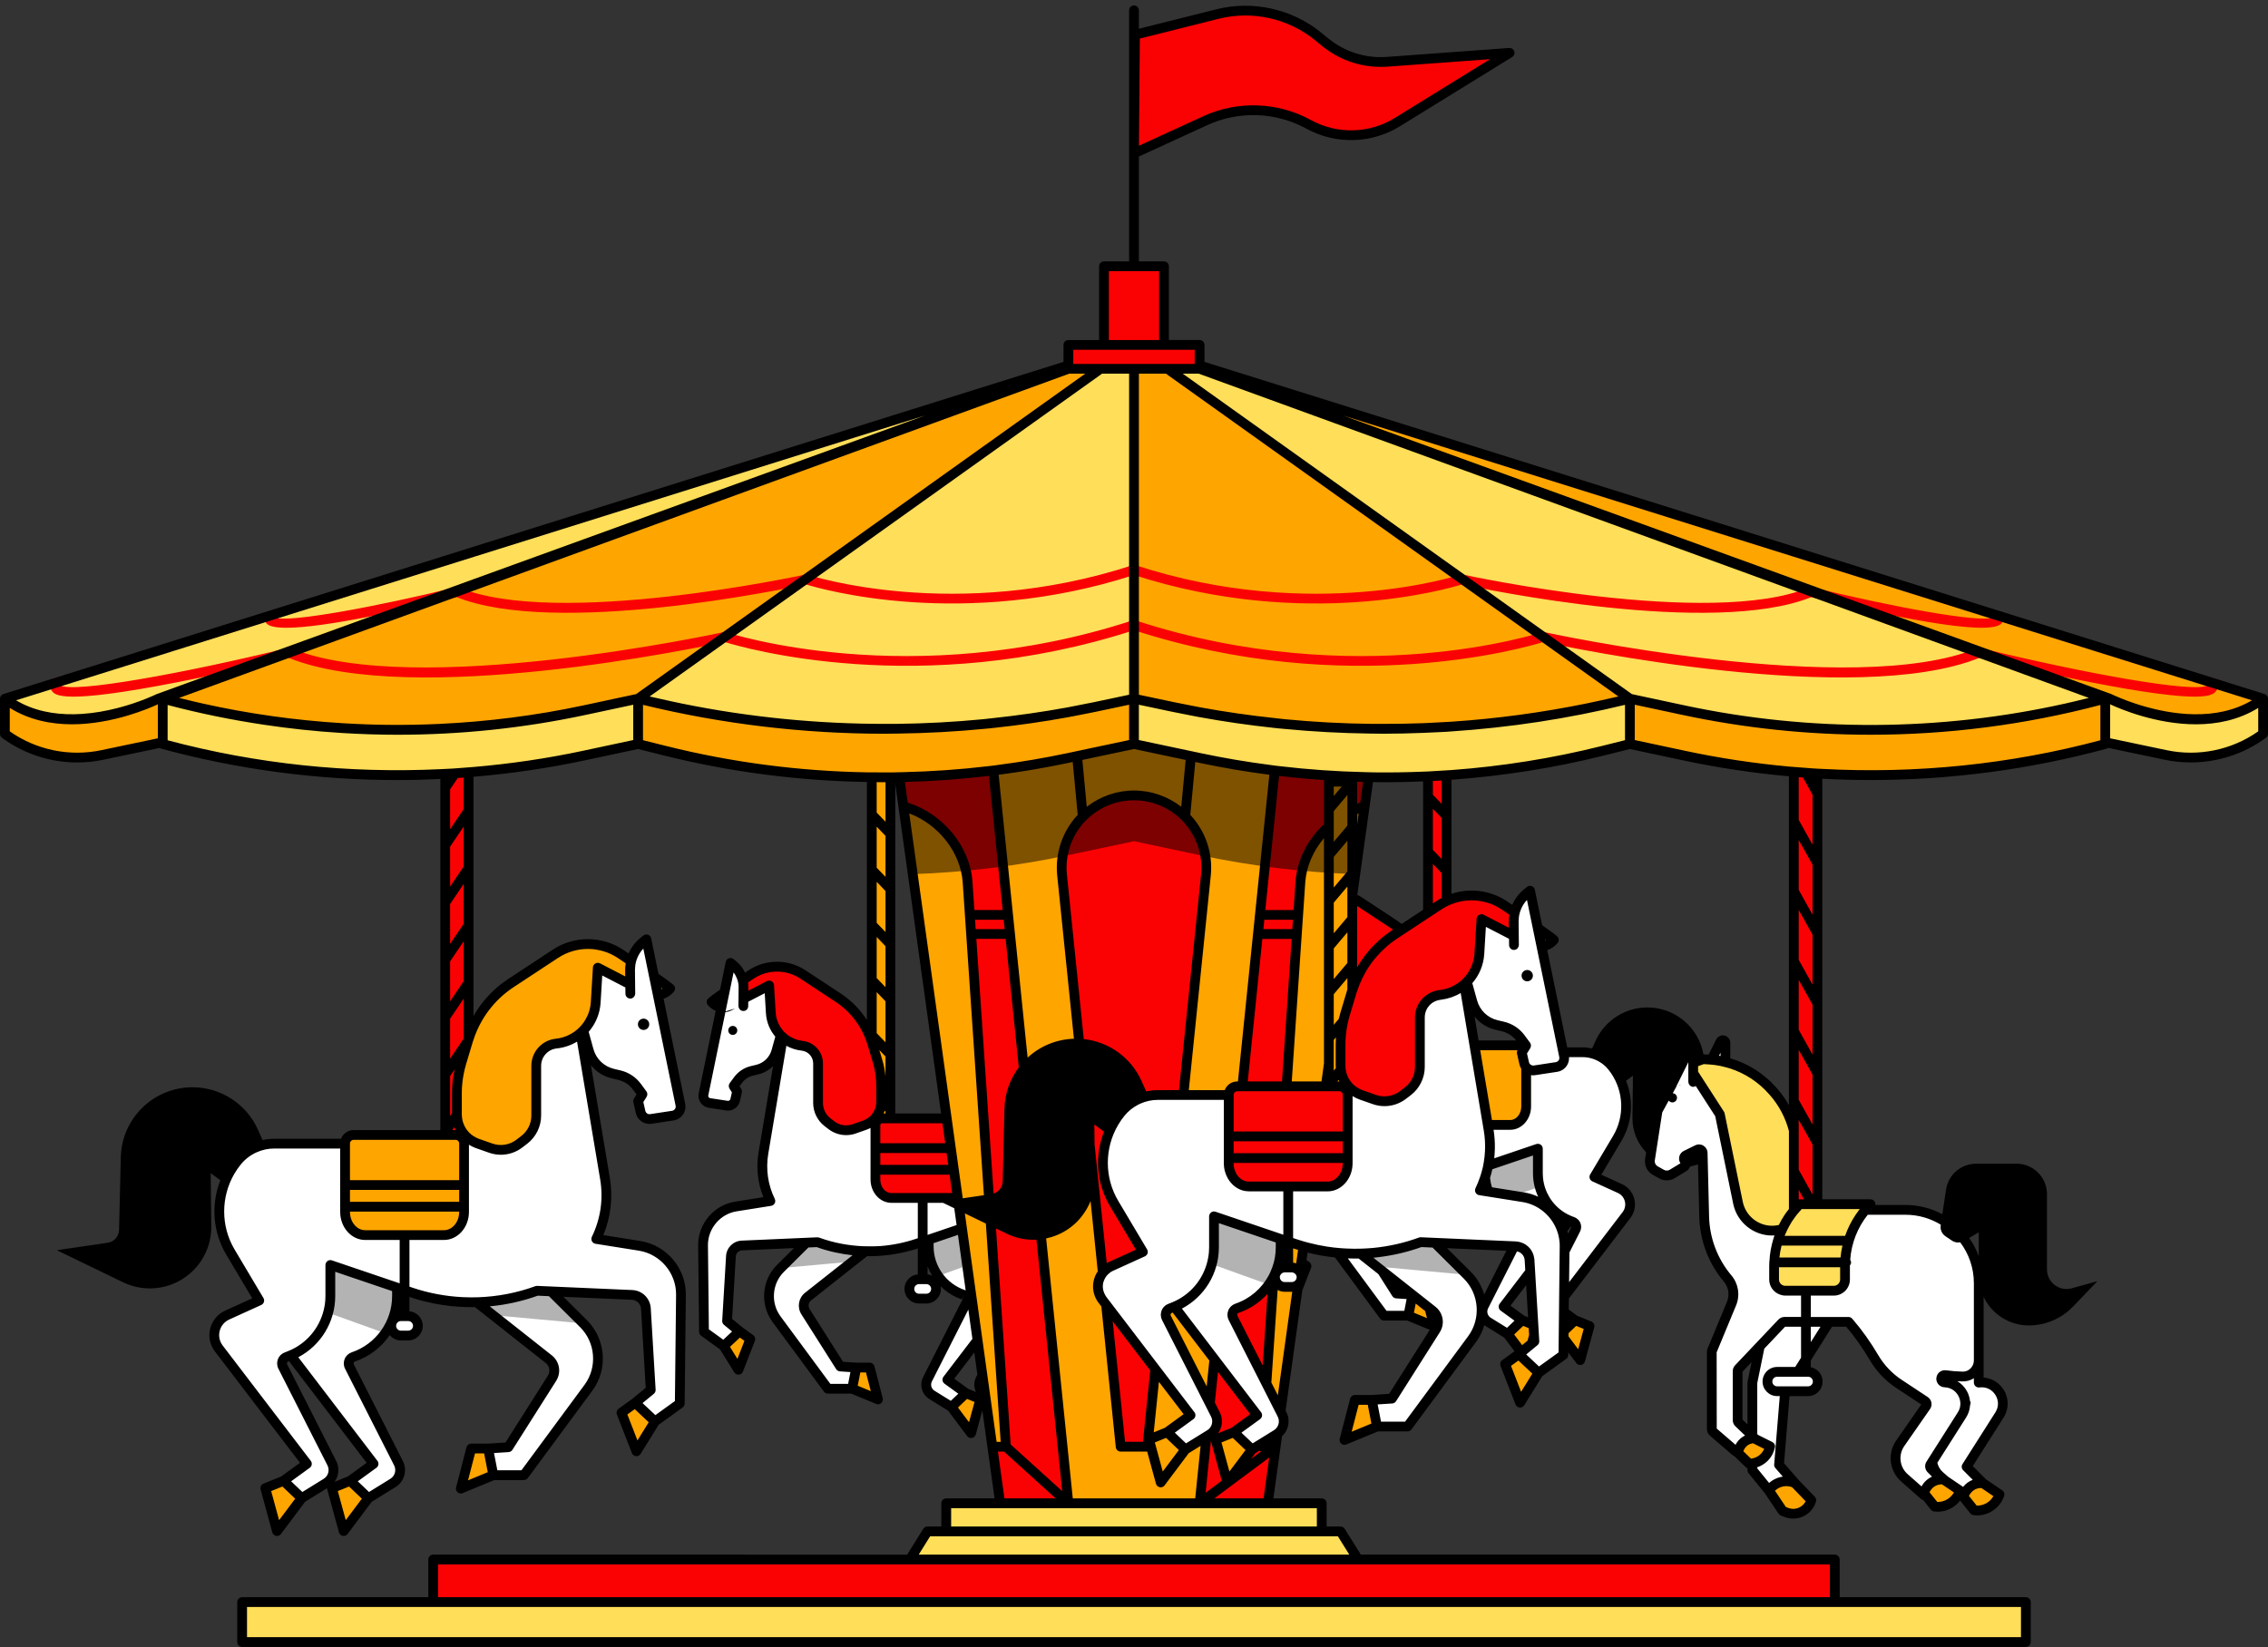
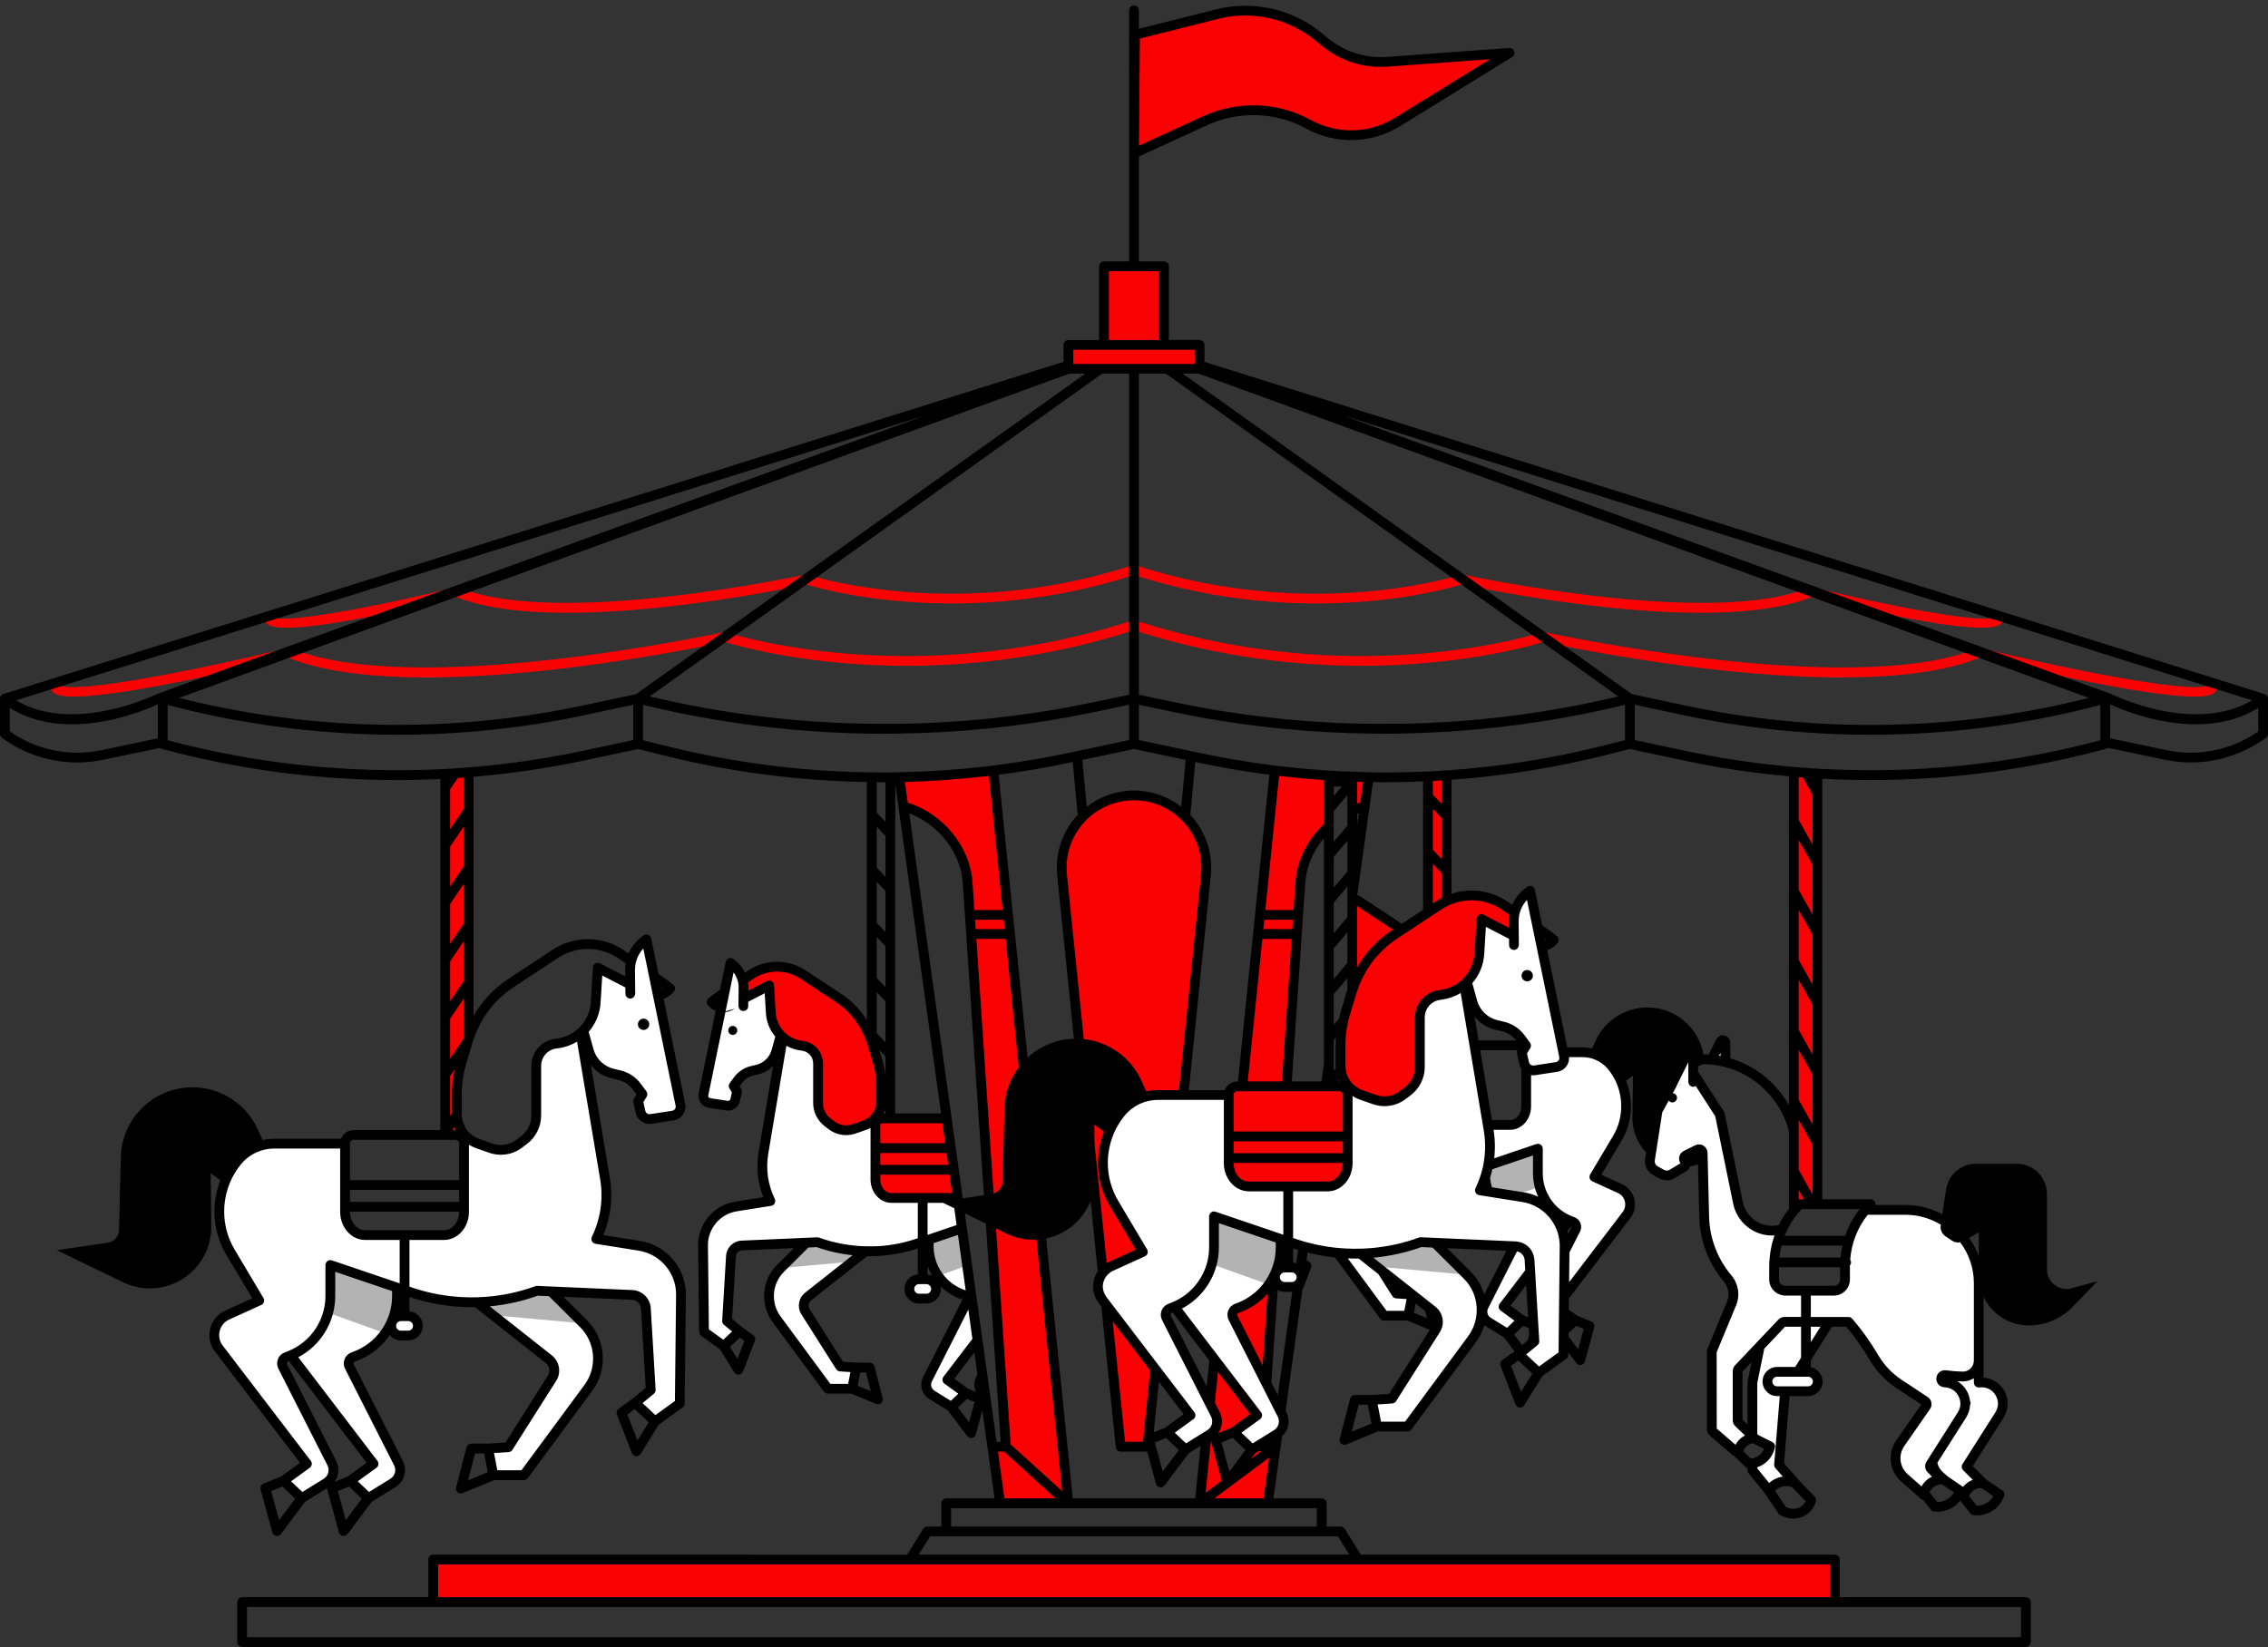
<svg xmlns="http://www.w3.org/2000/svg" fill="#000000" height="363.2" preserveAspectRatio="xMidYMid meet" version="1" viewBox="0.0 -1.2 500.0 363.2" width="500" zoomAndPan="magnify">
  <rect x="0.0" y="-1.2" width="500.0" height="363.2" fill="#333333" stroke="none" />
  <g>
    <g id="change1_1">
      <path d="M357.112,260.889l-5.618-2.553l5.055-8.502 c2.985-5.02,2.518-11.37-1.17-15.899c-1.593-1.956-3.982-3.092-6.505-3.092 h-4.241l-4.79-23.313l-0.341-1.66l-0.491-2.388l-1.698-8.261l-0.717,0.591 c-1.325,1.093-2.235,2.576-2.641,4.208c-0.128,0.517-0.202,1.048-0.224,1.588 c-0.006,0.136-0.02,0.27-0.019,0.407l0.034,3.154l-7.146-3.696l-0.46,7.63 c-0.145,2.413-1.168,4.59-2.756,6.217l1.217,4.398 c0.703,2.54,2.731,4.496,5.294,5.107l1.475,0.351 c1.548,0.369,2.915,1.274,3.859,2.554l1.214,1.648l-0.315,0.504l-0.599,0.959 l-0.041,0.065l0.54,2.378c0.074,0.324,0.228,0.606,0.429,0.845v8.673 c0,2.244-1.575,4.063-3.518,4.063h-4.941l-2.688-16.025l-0.255-1.52l-2.256-13.448 c-1.103,0.958-2.426,1.667-3.887,2.054c-0.478,0.127-0.967,0.226-1.472,0.279 c-0.326,0.035-0.64,0.103-0.942,0.197c-0.63,0.195-1.196,0.518-1.687,0.928 c-1.089,0.909-1.783,2.267-1.783,3.779v4.061v3.724v3.194 c0,2.091-0.972,4.063-2.63,5.336l-1.075,0.826 c-1.802,1.384-4.182,1.765-6.326,1.013l-2.956-1.037 c-1.077-0.378-2.001-1.018-2.736-1.824c-0.013-0.014-0.023-0.029-0.036-0.043 h-2.017c0.489,0,0.931,0.193,1.264,0.501c0.367,0.34,0.6,0.823,0.6,1.363 v9.174v4.779v1.147c0,0.548-0.094,1.065-0.232,1.56 c-0.574,2.056-2.224,3.553-4.195,3.553h-3.484h-0.005h-5.2h-0.285h-1.582h-4.486 h-2.335c-1.422,0-2.674-0.788-3.484-1.992c-0.583-0.866-0.944-1.94-0.944-3.121 v-1.147v-4.779v-9.126h-9.996h-5.629c-3.175,0-6.18,1.429-8.185,3.89 c-4.641,5.699-5.229,13.69-1.473,20.007l6.361,10.698l-7.069,3.213 c-0.719,0.327-1.312,0.802-1.769,1.369c-1.346,1.671-1.493,4.143-0.08,5.993 l0.801,1.049l10.853,14.212l7.769,10.174l-5.154,3.745l1.338,1.274l2.676,2.548 l4.649-2.878l0.759-0.47c1.481-0.917,2.014-2.815,1.225-4.369l-1.238-2.441 l-9.576-18.872c-0.416-0.819-0.009-1.817,0.861-2.111 c0.304-0.103,0.599-0.221,0.892-0.342l8.825,11.556l9.438,12.359l-5.154,3.745 l0,0l0-0l4.014,3.823l2.273-1.407l3.135-1.941 c0.072-0.044,0.13-0.101,0.198-0.15c0.002-0.001,0.004-0.003,0.006-0.004 c1.317-0.961,1.771-2.738,1.022-4.215l-0.343-0.676l-0.004-0.008l-3.122-6.153 l-7.346-14.476c-0.416-0.819-0.009-1.816,0.861-2.111 c3.587-1.216,6.442-3.773,8.085-6.998c0.223-0.438,0.416-0.892,0.594-1.353 c0.611-1.59,0.95-3.304,0.95-5.079v-1.861l0.682,0.231l0.99,0.336 l1.388,0.471c0.654,0.222,1.313,0.422,1.975,0.611 c0.001,0,0.003,0.001,0.005,0.001c2.474,0.704,4.994,1.171,7.529,1.409 l10.233,13.866h5.354l0.901-4.617l3.756,2.967l0.652,0.515 c1.281,1.012,1.59,2.828,0.716,4.207l-9.643,15.206l-4.444,0.287l1.147,5.877 h6.737l14.234-19.288c3.188-4.319,2.729-10.322-1.078-14.107l-7.177-7.135 l17.525,0.768l-6.706,13.214c-0.626,1.235-0.203,2.743,0.974,3.472l4.298,2.66 l3.19-3.038l0,0l0-0l-4.096-2.976l5.887-7.709l0.697,11.692 l0.14,2.343l0.079,1.324l-0.567,0.468l-2.319,1.911l-0.55,0.453l4.368,4.096 l5.465-3.941l0.041-3.747l0.017-1.519v-0l2.515-2.395l-2.469-1.794 l0.037-3.361l13.772-18.035C360.085,264.771,359.367,261.915,357.112,260.889z M307.863,284.043l-3.175-5.007l6.621,5.229L307.863,284.043z M326.258,261.29 c0.447-0.92,0.822-1.875,1.14-2.851c0.086,1.094,0.337,2.15,0.72,3.147 L326.258,261.29z M347.375,269.898l-2.455,4.837l0.012-1.115 c0.014-1.24-0.191-2.435-0.567-3.555l1.617-2.117 c0.233,0.097,0.467,0.19,0.709,0.272 C347.382,268.455,347.705,269.247,347.375,269.898z M299.731,213.363 c-0.647,1.222-1.189,2.503-1.61,3.836v-4.154 c0.431,0.125,0.878,0.214,1.338,0.263 C299.553,213.318,299.639,213.346,299.731,213.363z M292.96,238.362h-0.688l0.688-4.949 V238.362z M215.505,294.345l-6.653,8.712l4.096,2.976l-0,0l-0-0 l-3.19,3.038l-4.298-2.66c-1.177-0.729-1.6-2.237-0.974-3.472l8.595-16.937 c0.33-0.651,0.007-1.444-0.684-1.678c-4.574-1.551-7.651-5.843-7.651-10.673 v-1.479l-1.329,0.451l-1.103,0.374c-3.736,1.267-7.633,1.832-11.513,1.733 l-12.648,9.99c-1.018,0.804-1.264,2.248-0.569,3.343l7.663,12.084l3.531,0.228 l-0.911,4.671h-5.354l-11.311-15.328c-2.533-3.432-2.168-8.203,0.857-11.21 l5.704-5.67l-14.205,0.622c-1.296,0.057-2.34,1.084-2.417,2.379l-0.852,14.283 l2.731,2.25l-3.471,3.255l-4.343-3.132l-0.21-19.048 c-0.047-4.266,3.039-7.922,7.252-8.592l7.588-1.207 c-1.551-3.196-2.153-6.866-1.532-10.569l4.281-25.522 c1.163,1.01,2.631,1.682,4.258,1.854c1.993,0.211,3.506,1.893,3.506,3.898 v8.724c0,1.661,0.772,3.228,2.09,4.241l0.855,0.656 c1.432,1.1,3.323,1.403,5.027,0.805l2.35-0.824 c0.855-0.3,1.591-0.809,2.174-1.449c0.204,0.129,0.413,0.25,0.628,0.364 c-0.292,0.271-0.477,0.654-0.477,1.083v5.075v4.779v2.147 c0,2.244,1.575,4.063,3.518,4.063h13.81c0.279,0,0.547-0.047,0.808-0.118 l0.75,5.399l0.199,1.432L215.505,294.345z M216.584,302.109l0.602,4.331 l-0.049-0.03c-1.177-0.729-1.6-2.237-0.974-3.472L216.584,302.109z M155.094,240.131l3.69-17.958l0,0l0.256-1.248l0.271-1.319l0.39-1.898 l1.349-6.565l0.57,0.47c1.053,0.868,1.776,2.047,2.099,3.344 c0.102,0.411,0.161,0.833,0.178,1.262c0.004,0.108,0.016,0.215,0.015,0.324 l-0.027,2.507l5.679-2.937l0.365,6.064c0.115,1.917,0.928,3.647,2.19,4.941 l-0.967,3.495c-0.558,2.018-2.17,3.573-4.207,4.058l-1.172,0.279 c-1.23,0.293-2.316,1.012-3.066,2.03l-0.965,1.309l0.759,1.215l-0.43,1.89 c-0.186,0.818-0.972,1.354-1.802,1.228l-3.849-0.586 C155.515,241.898,154.909,241.029,155.094,240.131z M204.219,285.176h-1.603 c-1.181,0-2.138-0.957-2.138-2.138v-0c0-1.181,0.957-2.138,2.138-2.138h0.802 h0.802c1.181,0,2.138,0.957,2.138,2.138v0 C206.357,284.219,205.4,285.176,204.219,285.176z M150.124,284.345l-0.264,23.97 l-5.465,3.941l-4.368-4.096l3.436-2.832l-1.072-17.973 c-0.097-1.63-1.411-2.922-3.041-2.994l-17.874-0.783l7.177,7.135 c3.807,3.785,4.266,9.787,1.078,14.107l-14.234,19.288h-6.737l-1.147-5.877 l4.444-0.287l9.643-15.206c0.874-1.379,0.565-3.195-0.716-4.207l-15.902-12.559 c-4.887,0.126-9.797-0.596-14.502-2.192l-1.388-0.471l-1.672-0.567v1.861 c0,6.077-3.872,11.479-9.628,13.43h-0c-0.87,0.295-1.277,1.292-0.861,2.111 L87.847,321.456c0.788,1.553,0.256,3.452-1.225,4.369l-5.408,3.348l-4.014-3.823 l-0,0l-0-0l5.154-3.745l-18.263-23.915 c-0.293,0.122-0.588,0.239-0.892,0.342c-0.87,0.295-1.276,1.292-0.861,2.111 l10.815,21.312c0.788,1.553,0.256,3.452-1.225,4.369l-5.408,3.348l-4.014-3.823 l5.154-3.745l-19.423-25.435c-1.892-2.478-0.99-6.072,1.849-7.362l7.069-3.213 l-6.361-10.698c-3.756-6.317-3.168-14.308,1.473-20.007 c2.005-2.462,5.01-3.891,8.185-3.891h15.625v9.126v4.779v1.147 c0,2.824,1.982,5.113,4.427,5.113h8.689h8.689c2.445,0,4.427-2.289,4.427-5.113 v-1.147v-4.779v-9.174c0-0.54-0.233-1.023-0.6-1.363 c0.27-0.143,0.532-0.296,0.79-0.458c0.734,0.806,1.659,1.446,2.736,1.824 l2.956,1.037c2.145,0.752,4.524,0.371,6.326-1.013l1.075-0.826 c1.658-1.274,2.63-3.245,2.63-5.336V233.837c0-2.523,1.903-4.639,4.412-4.905 c2.047-0.217,3.895-1.062,5.359-2.333l5.387,32.115 c0.781,4.66,0.024,9.278-1.928,13.3l9.548,1.519 C146.3,274.377,150.184,278.977,150.124,284.345z M129.793,230.444l-1.217-4.398 c1.588-1.627,2.61-3.805,2.756-6.217l0.46-7.63l7.146,3.696l-0.034-3.154 c-0.001-0.137,0.013-0.271,0.019-0.407c0.022-0.54,0.096-1.071,0.225-1.588 c0.406-1.633,1.316-3.115,2.641-4.208l0.717-0.591l1.697,8.261l0.832,4.048 l0.323,1.571l4.643,22.597c0.232,1.13-0.53,2.223-1.67,2.397l-4.843,0.737 c-1.044,0.159-2.033-0.515-2.267-1.545l-0.541-2.378l0.956-1.529l-1.214-1.648 c-0.944-1.281-2.311-2.186-3.859-2.554l-1.475-0.351 C132.524,234.94,130.496,232.984,129.793,230.444z M92.132,291.18 c0,1.181-0.957,2.138-2.138,2.138H88.391c-1.181,0-2.138-0.957-2.138-2.138 c0-1.181,0.957-2.138,2.138-2.138h0.802h0.802 C91.175,289.042,92.132,289.999,92.132,291.18z M380.38,233.02 c-0.996-0.25-2.01-0.436-3.042-0.534l1.978-3.979 c0.264-0.531,1.064-0.343,1.064,0.25V233.02z M436.236,303.694v-16.032 l-0.002,0.001v-5.904c0-8.924-7.234-16.158-16.158-16.158h-4.205h-4.62 c-2.727,3.253-4.293,7.323-4.463,11.581c-0.01,0.255-0.038,0.508-0.038,0.765 v3.006c0,1.367-1.108,2.475-2.475,2.475h-10.686c-1.367,0-2.475-1.108-2.475-2.475 v-3.006c0-0.257,0.028-0.509,0.038-0.765c0.065-1.631,0.317-3.238,0.781-4.779 c0.266-0.882,0.613-1.735,1.002-2.57c-0.713,0.219-1.469,0.349-2.262,0.349h-0 c-3.644,0-6.785-2.562-7.517-6.131l-4.004-19.516l-5.611-8.698l-0.26-0.115v-0.288 v-2.267v-2.321c0-0.593-0.8-0.781-1.064-0.25l-4.009,8.065l-2.719,4.977 c-0.045,0.082-0.075,0.172-0.09,0.265l-1.649,10.638 c-0.149,0.963,0.316,1.917,1.166,2.393l1.398,0.783 c0.732,0.41,1.629,0.395,2.347-0.039l2.574-1.556 c0.37-0.224,0.5-0.698,0.295-1.079l-0.197-0.366 c-0.217-0.405-0.056-0.909,0.356-1.113l2.503-1.234 c0.532-0.262,1.157,0.116,1.171,0.709l0.342,14.096 c0.121,4.991,1.945,9.791,5.169,13.603h0c1.296,1.532,1.629,3.66,0.862,5.515 l-0.013,0.032l-4.273,10.312c-0.041,0.099-0.062,0.204-0.062,0.311v17.043 c0,0.236,0.103,0.461,0.282,0.615l4.907,4.234 c0.156,0.134,0.35,0.194,0.544,0.191l0.289-0.758 c0.474-1.244,1.61-2.092,2.914-2.226c0.112-0.012,0.225-0.025,0.339-0.026 c0.006,0,0.011-0.001,0.017-0.001l3.562,1.784l-0.123,0.426 c-0.512,1.774-2.011,3.054-3.795,3.323v1.474l3.632,4.474 c1.259-1.797,3.591-2.487,5.625-1.664l0.109,0.044l-3.488-4.016l1.31-15.963 l0.168-0.267h4.919c1.181,0,2.138-0.957,2.138-2.138 c0-1.181-0.957-2.138-2.138-2.138h-0.468h-1.765l1.765-2.811l5.16-8.216h4.224 c0.071,0.084,0.143,0.168,0.215,0.251c2.06,2.387,3.848,4.98,5.453,7.693 c1.336,2.26,3.179,4.226,5.436,5.719l5.768,3.814 c0.38,0.251,0.479,0.767,0.219,1.141l-5.673,8.153 c-1.678,2.412-1.28,5.698,0.925,7.639l4.249,3.741 c0.143,0.126,0.323,0.187,0.507,0.194l-0.521-0.655l0.494-0.914 c0.695-1.286,2.049-2.049,3.487-2.015l-2.343-2.349 c-0.268-0.269-0.314-0.688-0.111-1.009l0.341-0.537 c0.155,1.149,0.706,2.247,1.635,3.065l1.219,1.073l3.313,2.245l-0.196,0.449 c-0.005,0.012-0.013,0.022-0.018,0.034l0.875,0.77l0.494-0.914 c0.762-1.409,2.315-2.202,3.903-1.992l0.009,0.006l-3.642-3.65l7.249-11.41 C442.935,307.483,440.175,303.167,436.236,303.694z M386.326,303.694v11.721 l-3.001-2.857c-0.161-0.153-0.252-0.366-0.252-0.588v-10.796 c0-0.208,0.08-0.408,0.222-0.559l4.659-4.918L386.326,303.694z M433.26,308.379 c0.001-0.076-0.008-0.15-0.011-0.225l0.115,0.076L433.26,308.379z M286.587,279.283c0.222,0.337,0.353,0.739,0.353,1.173 c0,0.24-0.048,0.466-0.121,0.681l-0.089,0.228 c-0.127,0.268-0.308,0.503-0.529,0.695c-0.002,0.002-0.004,0.003-0.006,0.005 c-0.375,0.325-0.858,0.529-1.394,0.529h-0.737h-0.866 c-1.181,0-2.138-0.957-2.138-2.138c0-0.522,0.194-0.993,0.505-1.364 c0.392-0.469,0.974-0.774,1.633-0.774h0.252h0h0.55h0.802 c0.744,0,1.398,0.381,1.781,0.958C286.585,279.278,286.586,279.28,286.587,279.283z" fill="#ffffff" />
    </g>
    <g id="change2_1">
-       <path d="M498.923,152.876v0c-13.493,10.213-33.828-0-33.828-0 L264.462,80.103v-0.713L498.923,152.876z M311.384,284.325l-0.901,4.617l5.696,2.354 l-1.039-4.005L311.384,284.325z M286.057,283.095l0.673-1.73 c-0.127,0.268-0.308,0.503-0.529,0.695L286.057,283.095z M286.587,279.283 c0.222,0.337,0.353,0.739,0.353,1.173c0,0.24-0.048,0.466-0.121,0.681 l1.22-3.136l-1.157-0.835L286.587,279.283z M335.565,289.929l-3.19,3.038 l-0,0l3.011,4.014l2.319-1.911l0.489-1.791l-0.14-2.343l-2.488-1.007 L335.565,289.929z M336.457,242.805v-8.673c-0.201-0.239-0.355-0.521-0.429-0.845 l-0.54-2.378l0.041-0.065l0.599-0.959c-0.271-0.339-0.684-0.561-1.152-0.561 h-9.92l0.255,1.52l2.688,16.025h4.941 C334.882,246.868,336.457,245.049,336.457,242.805z M347.241,289.929l-2.515,2.395 v0l-0.017,1.519l3.671,4.895l2.051-7.519l-3.19-1.291L347.241,289.929z M188.778,300.375l-0.911,4.671l5.696,2.354l-1.823-7.025H188.778z M159.548,295.627 l3.243,5.241l2.63-6.764l-2.402-1.732L159.548,295.627z M212.948,306.033 l-3.19,3.038l-0,0l4.329,5.772l2.051-7.519l-3.19-1.291L212.948,306.033z M258.007,287.308c-0.87,0.295-1.276,1.292-0.861,2.111l9.576,18.872l1.001-9.769 l-8.825-11.556C258.606,287.087,258.311,287.205,258.007,287.308z M220.77,303.232 l-0.031-0.45l-0.53-7.815l-0.422-6.228l-0.516-7.61l-0.402-5.931l-0.217-3.196 l-0.351-5.18l-1.348-19.874l-3.636-53.611 c-0.527-7.774-6.693-14.677-14.163-16.718l9.56,68.81l0.211,1.52l0.7,5.036 l0.664,4.779l0.846,6.09l0.75,5.4l0.199,1.432l3.426,24.656l1.078,7.763 l0.603,4.342l1.582,11.386h2.986l-0.606-8.933L220.77,303.232z M278.294,317.041 l-0.053,0.788h2.986l0.4-2.879c-0.067,0.049-0.126,0.106-0.198,0.15 L278.294,317.041z M284.802,282.594h-0.737h-0.866c-1.181,0-2.138-0.957-2.138-2.138 c0-0.522,0.194-0.993,0.505-1.364c0.392-0.469,0.974-0.774,1.633-0.774h0.252 h0h0.55h0.802c0.744,0,1.398,0.381,1.781,0.958l0.294-2.113l0.486-3.497 c-0.661-0.188-1.32-0.389-1.975-0.611l-1.388-0.471l-0.99-0.336l-0.682-0.231 v1.861c0,1.775-0.339,3.488-0.95,5.079c-0.177,0.461-0.37,0.915-0.594,1.353 l-1.6,23.586l3.122,6.153l3.742-26.934l0.146-1.05 C285.821,282.39,285.337,282.594,284.802,282.594z M103.886,318.23l-2.294,8.84 l7.168-2.963l-1.147-5.877H103.886z M137.004,310.339l3.31,8.512l4.081-6.595 l-4.368-4.097L137.004,310.339z M77.199,325.35l-0,0l-4.014,1.625 l2.58,9.461l5.447-7.263l-0-0L77.199,325.35z M102.309,264.903v-4.779 v-9.174c0-0.54-0.233-1.023-0.6-1.363c-0.333-0.308-0.775-0.501-1.264-0.501 h-2.292H77.941c-1.03,0-1.864,0.835-1.864,1.864v0.049v9.126v4.779v1.147 c0,2.824,1.982,5.113,4.427,5.113h8.689h8.689c2.445,0,4.427-2.289,4.427-5.113 V264.903z M144.203,214.207l0.832,4.048c1.035-0.118,2.02-0.614,2.717-1.469 C147.725,216.678,146.273,215.64,144.203,214.207z M138.904,212.74 c-0.001-0.137,0.013-0.271,0.019-0.407c0.022-0.54,0.096-1.071,0.225-1.588 c-0.747-0.508-1.497-1.016-2.231-1.513c-4.366-2.956-10.082-2.99-14.484-0.089 l-9.837,6.48c-4.42,2.912-7.689,7.26-9.282,12.3 c-0.034,0.108-0.078,0.21-0.111,0.319l-1.498,4.992 c-0.644,2.148-0.972,4.378-0.972,6.62v4.751c0,1.697,0.648,3.274,1.729,4.482 c0.012,0.014,0.023,0.029,0.036,0.043c0.734,0.806,1.659,1.446,2.736,1.824 l2.956,1.037c2.145,0.752,4.524,0.371,6.326-1.013l1.075-0.826 c1.658-1.274,2.63-3.245,2.63-5.336V233.837c0-2.523,1.903-4.639,4.412-4.905 c2.047-0.217,3.895-1.062,5.359-2.333c0.203-0.176,0.397-0.361,0.585-0.553 c1.588-1.627,2.61-3.805,2.756-6.217l0.46-7.63l7.146,3.696L138.904,212.74z M58.492,326.974l2.58,9.461l5.447-7.263l-4.014-3.823L58.492,326.974z M390.245,317.766l-3.562-1.784c-0.006,0-0.011,0.001-0.017,0.001 c-0.115,0.001-0.227,0.014-0.339,0.026c-1.304,0.134-2.439,0.982-2.914,2.226 l-0.289,0.758l-0.046,0.122l2.55,2.458c0.237,0,0.47-0.023,0.7-0.058 c1.784-0.27,3.283-1.549,3.795-3.323L390.245,317.766z M437.187,325.892 c-1.588-0.21-3.141,0.583-3.903,1.992l-0.494,0.914l2.434,3.058 c2.28,0.301,4.484-0.942,5.406-3.049l0.196-0.449l-3.63-2.46L437.187,325.892z M428.491,325.079c-0.139-0.018-0.278-0.02-0.416-0.023 c-1.438-0.034-2.792,0.729-3.487,2.015l-0.494,0.914l0.521,0.655l1.913,2.403 c2.267,0.299,4.457-0.93,5.388-3.016c0.005-0.012,0.013-0.022,0.018-0.034 l0.196-0.449l-3.313-2.245L428.491,325.079z M395.583,325.799 c-2.034-0.823-4.366-0.133-5.625,1.664l3.049,4.548l0.883,0.332 c2.26,0.848,4.763-0.408,5.433-2.727l-3.632-3.773L395.583,325.799z M295.541,233.88v-4.751c0-2.242,0.327-4.472,0.972-6.62l1.498-4.992 c0.032-0.108,0.077-0.211,0.111-0.319v-4.154v-6.288v-9.984v-0.503v-0.035 l2.726-19.618c-0.932,0.255-1.843,0.585-2.726,0.983v-6.421h-5.161v9.819 c-3.531,3.188-5.955,7.597-6.277,12.337l-0.369,5.443l-0.006,0.094l-0.1,1.469 l-0.194,2.857l-0.104,1.537l-1.146,16.898l-0.073,1.084l-0.207,3.058 l-0.854,12.586h7.114h1.524l0.693-4.984v0.035v4.949h2.292h2.017 C296.188,237.154,295.541,235.577,295.541,233.88z M298.694,307.506l-2.294,8.84 l7.168-2.963l-1.147-5.877H298.694z M331.812,299.615l3.31,8.512l4.081-6.595 l-4.368-4.096L331.812,299.615z M272.007,314.625l-0,0l-4.014,1.625 l2.58,9.461l5.447-7.263l-0-0L272.007,314.625z M371.223,155.42 l-11.902-2.543v9.992l11.902,2.543c8.019,1.714,16.115,2.908,24.24,3.61 c1.735,0.15,3.47,0.284,5.207,0.388c21.301,1.273,42.735-0.912,63.455-6.541 v-0v-0.381v-9.611C433.803,161.114,401.951,161.986,371.223,155.42z M217.921,158.367c-7.032,0.724-14.087,1.125-21.144,1.182 c-18.847,0.151-37.697-2.072-56.098-6.672l-0-0v9.992l5.986,1.497 c14.945,3.736,30.226,5.682,45.531,5.86v58.383 c0.027,0.086,0.063,0.168,0.088,0.254l1.19,3.967 c0.512,1.707,0.772,3.479,0.772,5.261v3.775c0,1.348-0.514,2.601-1.373,3.561 h3.424v-75.184c0.653-0.006,1.307-0.03,1.96-0.042 c6.922-0.132,13.84-0.615,20.725-1.477l8.017,78.266l2.675,26.114l0.182,1.782 l1.441,14.073l4.236,41.352h28.935l1.51-14.738l-4.649,2.878l-2.676-2.548 l-1.338-1.274l5.154-3.745l-7.769-10.174l-1.754,17.123h-5.89l-3.21-31.335 l-0.801-1.049c-1.413-1.85-1.266-4.322,0.08-5.993l-8.982-87.688 c-0.962-9.397,6.411-17.564,15.857-17.564s16.82,8.168,15.857,17.564 l-4.969,48.511h9.996v-0.049c0-1.03,0.835-1.864,1.864-1.864h1.137l7.133-69.639 c-5.482-0.686-10.943-1.601-16.369-2.75l-14.65-3.103v-9.992l-8.614,1.825 C233.617,156.347,225.784,157.557,217.921,158.367z M241.416,80.127h-5.879v-0.024 L34.905,152.876c0,0-5.575,2.795-12.821,3.998 c-6.596,1.095-14.577,0.869-21.007-3.998v7.757 c6.167,4.537,13.976,6.231,21.469,4.656l13.329-2.801v-3.933v-5.679 c12.979,3.526,26.239,5.691,39.57,6.513c17.814,1.098,35.757-0.214,53.332-3.969 l11.902-2.543l101.938-72.75H241.416z M250,80.127V149.202v3.674l8.614,1.825 c7.769,1.646,15.603,2.856,23.466,3.665c7.032,0.724,14.087,1.125,21.144,1.182 c3.864,0.031,7.729-0.039,11.589-0.208c1.368-0.06,2.734-0.147,4.101-0.232 c13.59-0.845,27.117-2.909,40.408-6.231l0-0L257.384,80.127H250z" fill="#ffa500" />
-     </g>
+       </g>
    <g id="change3_1">
-       <path d="M498.923,152.877v7.757c-6.167,4.537-13.976,6.231-21.469,4.656 l-13.329-2.801v-9.611c-30.322,8.238-62.174,9.11-92.902,2.543l-11.902-2.543 L257.384,80.127h7.079l199.663,72.75h0.97 C465.095,152.876,485.43,163.09,498.923,152.877z M235.537,79.39L1.077,152.876v0 c6.43,4.867,14.41,5.092,21.007,3.998c7.246-1.202,12.821-3.998,12.821-3.998 l200.633-72.773V79.39z M395.463,248.102c-0.794-3.157-2.322-6.086-4.48-8.535 l-0.221-0.251c-2.764-3.137-6.401-5.298-10.382-6.296 c-0.996-0.25-2.01-0.436-3.042-0.534c-0.638-0.06-1.278-0.103-1.925-0.103 l-2.132,0.785v2.267l0.26,0.402l5.611,8.698l4.004,19.516 c0.732,3.569,3.873,6.131,7.517,6.131h0c0.793,0,1.549-0.129,2.262-0.349 c-0.389,0.834-0.736,1.687-1.002,2.57c-0.464,1.541-0.716,3.148-0.781,4.779 c-0.01,0.255-0.038,0.508-0.038,0.765v3.006c0,1.367,1.108,2.475,2.475,2.475 h10.686c1.367,0,2.475-1.108,2.475-2.475v-3.006c0-0.257,0.028-0.509,0.038-0.765 c0.17-4.258,1.736-8.329,4.463-11.581c0.36-0.429,0.732-0.849,1.13-1.248 h-11.712h-2.546h-1.379h-0c-0.399,0.399-0.771,0.819-1.13,1.248 c-0.049,0.058-0.104,0.111-0.152,0.169v-0.169V248.102z M318.913,159.108 c-1.367,0.085-2.733,0.172-4.101,0.232c-3.861,0.169-7.725,0.239-11.589,0.208 c-7.057-0.056-14.112-0.458-21.144-1.182c-7.863-0.81-15.697-2.02-23.466-3.665 l-8.614-1.825v9.992l14.65,3.103c5.426,1.149,10.887,2.064,16.369,2.75 c6.885,0.862,13.803,1.345,20.725,1.477c4.357,0.083,8.716,0.037,13.069-0.168 c1.368-0.065,2.735-0.156,4.101-0.249c11.576-0.789,23.096-2.586,34.422-5.417 l5.986-1.497v-9.992l-0,0C346.03,156.199,332.503,158.263,318.913,159.108z M75.445,159.389c-13.331-0.821-26.591-2.987-39.57-6.513v5.679v3.933v0.381v0 c20.338,5.525,41.364,7.72,62.278,6.596c1.721-0.093,3.441-0.211,5.161-0.349 c8.536-0.684,17.042-1.904,25.464-3.704l11.902-2.543v-9.992l-11.902,2.543 C111.201,159.176,93.259,160.487,75.445,159.389z M250,80.127h-7.384 l-101.938,72.75l0,0c18.401,4.6,37.251,6.823,56.098,6.672 c7.057-0.056,14.112-0.458,21.144-1.182c7.863-0.81,15.697-2.02,23.466-3.665 l8.614-1.825V149.202V80.127z M279.498,330.308h-15.03h-28.935h-15.03h-11.893v6.201 h-4.15l-3.868,6.201h98.818l-3.868-6.201h-4.15v-6.201H279.498z M95.505,352.094 H53.38v8.809h393.24v-8.809h-42.125H95.505z" fill="#ffde59" />
-     </g>
+       </g>
    <g id="change4_1">
-       <path d="M193.471,245.825c-0.292,0.271-0.477,0.654-0.477,1.083v5.075v4.779 v2.147c0,2.244,1.575,4.063,3.518,4.063h13.81c0.279,0,0.547-0.047,0.808-0.118 l0.75,5.399l0.199,1.432l3.426,24.66l1.079,7.765l0.602,4.331l3.316,23.868 h15.03l-4.236-41.352l-1.441-14.073l-0.182-1.782l-2.675-26.114l-8.017-78.266 c-6.885,0.862-13.803,1.345-20.725,1.477l10.452,75.227h-14.233 C194.087,245.427,193.736,245.58,193.471,245.825z M199.153,176.617 c7.47,2.041,13.636,8.944,14.163,16.718l3.636,53.611l1.348,19.874l0.351,5.18 l0.217,3.196l0.402,5.931l0.516,7.61l0.422,6.228l0.53,7.815l0.031,0.45 l0.384,5.665l0.606,8.933h-2.986l-1.582-11.386l-0.603-4.342l-1.078-7.763 l-3.426-24.656l-0.199-1.432l-0.75-5.4l-0.846-6.09l-0.664-4.779 l-0.7-5.036l-0.211-1.52L199.153,176.617z M156.881,219.758 c0.021-0.086,1.175-0.91,2.82-2.05l-0.39,1.898l-0.271,1.319 C158.218,220.832,157.435,220.437,156.881,219.758z M163.897,216.22 c-0.017-0.429-0.076-0.851-0.178-1.262c0.593-0.403,1.189-0.807,1.773-1.202 c3.469-2.349,8.012-2.376,11.51-0.071l7.818,5.15 c3.513,2.314,6.11,5.769,7.376,9.774c0.027,0.086,0.063,0.168,0.088,0.254 l1.19,3.967c0.512,1.707,0.772,3.479,0.772,5.261v3.775 c0,1.348-0.514,2.601-1.373,3.561c-0.01,0.011-0.019,0.024-0.029,0.035 c-0.583,0.64-1.318,1.149-2.174,1.449l-2.35,0.824 c-1.704,0.598-3.595,0.295-5.027-0.805l-0.855-0.656 c-1.318-1.012-2.09-2.579-2.09-4.241v-8.724c0-2.005-1.513-3.686-3.506-3.898 c-1.627-0.173-3.095-0.844-4.258-1.854c-0.161-0.14-0.316-0.287-0.465-0.44 c-1.262-1.293-2.074-3.023-2.19-4.941l-0.365-6.064l-5.679,2.937l0.027-2.507 C163.913,216.435,163.902,216.328,163.897,216.22z M279.185,303.895l-7.346-14.476 c-0.416-0.819-0.009-1.816,0.861-2.111c3.587-1.216,6.442-3.773,8.085-6.998 L279.185,303.895z M267.961,310.731l-1.238-2.441l1.001-9.769l9.438,12.359 l-5.154,3.745l0,0l-4.014,1.625l2.58,9.461l5.447-7.263l-0-0 l2.273-1.407l-0.053,0.788h2.986l0.4-2.879 c0.002-0.001,0.004-0.003,0.006-0.004l-2.134,15.362h-15.03l1.51-14.738 l0.759-0.47C268.217,314.183,268.75,312.285,267.961,310.731z M286.05,283.115 l0.146-1.05c0.002-0.002,0.004-0.003,0.006-0.005l-0.144,1.035l-3.746,26.961 l-0.004-0.008L286.05,283.115z M286.877,277.163l0.486-3.497 c0.001,0,0.003,0.001,0.005,0.001l-0.486,3.499l-0.294,2.117 c-0.001-0.002-0.002-0.005-0.004-0.007L286.877,277.163z M234.143,191.764 c-0.962-9.397,6.411-17.564,15.857-17.564s16.82,8.168,15.857,17.564 l-4.969,48.511h-5.629c-3.175,0-6.18,1.429-8.185,3.89 c-4.641,5.699-5.229,13.69-1.473,20.007l6.361,10.698l-7.069,3.213 c-0.719,0.327-1.312,0.802-1.769,1.369L234.143,191.764z M243.846,286.494 l10.853,14.212l-1.754,17.123h-5.89L243.846,286.494z M100.445,249.086h-2.292 v-79.621c1.721-0.093,3.441-0.211,5.161-0.349v58.807 c-0.034,0.108-0.078,0.21-0.111,0.319l-1.498,4.992 c-0.644,2.148-0.972,4.378-0.972,6.62v4.751c0,1.697,0.648,3.274,1.729,4.482 H100.445z M395.615,265.602c-0.049,0.058-0.104,0.111-0.152,0.169v-0.169v-17.499 v-79.08c1.735,0.15,3.47,0.284,5.207,0.388v94.944h-2.546h-1.379h-0 C396.346,264.752,395.974,265.173,395.615,265.602z M289.2,260.439h-5.2h-0.285 h-1.582h-4.486h-2.335c-1.422,0-2.674-0.788-3.484-1.992 c-0.583-0.866-0.944-1.94-0.944-3.121v-1.147v-4.779v-9.126v-0.049 c0-1.03,0.835-1.864,1.864-1.864h1.137l7.133-69.639 c6.885,0.862,13.803,1.345,20.725,1.477l-3.622,26.07v-0.035l2.726-19.618 c-0.932,0.255-1.843,0.585-2.726,0.983v-6.421h-5.161v9.819 c-3.531,3.188-5.955,7.597-6.277,12.337l-0.369,5.443l-0.006,0.094l-0.1,1.469 l-0.194,2.857l-0.104,1.537l-1.146,16.898l-0.073,1.084l-0.207,3.058 l-0.854,12.586h7.114h1.524l0.693-4.984v0.035l-0.688,4.949h0.688h2.292 c0.489,0,0.931,0.193,1.264,0.501c0.367,0.34,0.6,0.823,0.6,1.363v9.174 v4.779v1.147c0,0.548-0.094,1.065-0.232,1.56 c-0.574,2.056-2.224,3.553-4.195,3.553h-3.484H289.2z M333.731,201.609 c-0.006,0.136-0.02,0.27-0.019,0.407l0.034,3.154l-7.146-3.696l-0.46,7.63 c-0.145,2.413-1.168,4.59-2.756,6.217c-0.187,0.192-0.382,0.377-0.585,0.553 c-1.103,0.958-2.426,1.667-3.887,2.054c-0.478,0.127-0.967,0.226-1.472,0.279 c-0.326,0.035-0.64,0.103-0.942,0.197c-0.63,0.195-1.196,0.518-1.687,0.928 c-1.089,0.909-1.783,2.267-1.783,3.779v4.061v3.724v3.194 c0,2.091-0.972,4.063-2.63,5.336l-1.075,0.826 c-1.802,1.384-4.182,1.765-6.326,1.013l-2.956-1.037 c-1.077-0.378-2.001-1.018-2.736-1.824c-0.013-0.014-0.023-0.029-0.036-0.043 c-1.082-1.207-1.729-2.785-1.729-4.482v-4.751c0-2.242,0.327-4.472,0.972-6.62 l1.498-4.992c0.032-0.108,0.077-0.211,0.111-0.319 c0.421-1.333,0.963-2.614,1.61-3.836c-0.092-0.016-0.178-0.045-0.272-0.055 c-0.46-0.049-0.907-0.138-1.338-0.263v-6.288v-9.984 c0.514,0.229,1.017,0.491,1.498,0.808l7.818,5.15 c0.534,0.351,1.039,0.737,1.529,1.139l5.847-3.852v-29.987 c1.368-0.065,2.735-0.156,4.101-0.249v27.703 c4.111-1.914,8.98-1.571,12.811,1.022c0.734,0.497,1.484,1.006,2.231,1.513 C333.827,200.538,333.753,201.069,333.731,201.609z M339.501,205.87l-0.491-2.388 c2.07,1.433,3.522,2.471,3.549,2.579c-0.697,0.855-1.682,1.351-2.717,1.469 L339.501,205.87z M241.416,80.127h-5.879v-0.024v-0.713v-4.533h7.846V57.52h13.232 v17.337h7.846v4.533v0.713v0.024h-7.079h-7.384h-7.384H241.416z M265.738,25.401 l-15.738,7.223l0.218-26.157l18.188-4.569c7.768-1.951,16.001-0.115,22.204,4.952 l1.525,1.246c3.844,3.141,8.745,4.689,13.696,4.328l26.98-1.971l-24.756,15.279 c-5.951,3.673-13.417,3.861-19.545,0.493v-0 C281.477,22.36,273.031,22.055,265.738,25.401z M404.495,342.71v9.384H95.505v-9.384 h105.086h98.818H404.495z" fill="#fa0203" />
+       <path d="M193.471,245.825c-0.292,0.271-0.477,0.654-0.477,1.083v5.075v4.779 v2.147c0,2.244,1.575,4.063,3.518,4.063h13.81c0.279,0,0.547-0.047,0.808-0.118 l0.75,5.399l0.199,1.432l3.426,24.66l1.079,7.765l0.602,4.331l3.316,23.868 h15.03l-4.236-41.352l-1.441-14.073l-0.182-1.782l-2.675-26.114l-8.017-78.266 c-6.885,0.862-13.803,1.345-20.725,1.477l10.452,75.227h-14.233 C194.087,245.427,193.736,245.58,193.471,245.825z M199.153,176.617 c7.47,2.041,13.636,8.944,14.163,16.718l3.636,53.611l1.348,19.874l0.351,5.18 l0.217,3.196l0.402,5.931l0.516,7.61l0.422,6.228l0.53,7.815l0.031,0.45 l0.384,5.665l0.606,8.933h-2.986l-1.582-11.386l-0.603-4.342l-1.078-7.763 l-3.426-24.656l-0.199-1.432l-0.75-5.4l-0.846-6.09l-0.664-4.779 l-0.7-5.036l-0.211-1.52L199.153,176.617z M156.881,219.758 c0.021-0.086,1.175-0.91,2.82-2.05l-0.39,1.898l-0.271,1.319 C158.218,220.832,157.435,220.437,156.881,219.758z M163.897,216.22 c-0.017-0.429-0.076-0.851-0.178-1.262c0.593-0.403,1.189-0.807,1.773-1.202 c3.469-2.349,8.012-2.376,11.51-0.071l7.818,5.15 c3.513,2.314,6.11,5.769,7.376,9.774c0.027,0.086,0.063,0.168,0.088,0.254 l1.19,3.967c0.512,1.707,0.772,3.479,0.772,5.261v3.775 c0,1.348-0.514,2.601-1.373,3.561c-0.01,0.011-0.019,0.024-0.029,0.035 c-0.583,0.64-1.318,1.149-2.174,1.449l-2.35,0.824 c-1.704,0.598-3.595,0.295-5.027-0.805l-0.855-0.656 c-1.318-1.012-2.09-2.579-2.09-4.241v-8.724c0-2.005-1.513-3.686-3.506-3.898 c-1.627-0.173-3.095-0.844-4.258-1.854c-0.161-0.14-0.316-0.287-0.465-0.44 c-1.262-1.293-2.074-3.023-2.19-4.941l-0.365-6.064l-5.679,2.937l0.027-2.507 C163.913,216.435,163.902,216.328,163.897,216.22z M279.185,303.895l-7.346-14.476 c-0.416-0.819-0.009-1.816,0.861-2.111c3.587-1.216,6.442-3.773,8.085-6.998 L279.185,303.895z M267.961,310.731l-1.238-2.441l1.001-9.769l9.438,12.359 l-5.154,3.745l0,0l-4.014,1.625l2.58,9.461l5.447-7.263l-0-0 l2.273-1.407l-0.053,0.788h2.986l0.4-2.879 c0.002-0.001,0.004-0.003,0.006-0.004l-2.134,15.362h-15.03l1.51-14.738 l0.759-0.47C268.217,314.183,268.75,312.285,267.961,310.731z M286.05,283.115 l0.146-1.05c0.002-0.002,0.004-0.003,0.006-0.005l-0.144,1.035l-3.746,26.961 L286.05,283.115z M286.877,277.163l0.486-3.497 c0.001,0,0.003,0.001,0.005,0.001l-0.486,3.499l-0.294,2.117 c-0.001-0.002-0.002-0.005-0.004-0.007L286.877,277.163z M234.143,191.764 c-0.962-9.397,6.411-17.564,15.857-17.564s16.82,8.168,15.857,17.564 l-4.969,48.511h-5.629c-3.175,0-6.18,1.429-8.185,3.89 c-4.641,5.699-5.229,13.69-1.473,20.007l6.361,10.698l-7.069,3.213 c-0.719,0.327-1.312,0.802-1.769,1.369L234.143,191.764z M243.846,286.494 l10.853,14.212l-1.754,17.123h-5.89L243.846,286.494z M100.445,249.086h-2.292 v-79.621c1.721-0.093,3.441-0.211,5.161-0.349v58.807 c-0.034,0.108-0.078,0.21-0.111,0.319l-1.498,4.992 c-0.644,2.148-0.972,4.378-0.972,6.62v4.751c0,1.697,0.648,3.274,1.729,4.482 H100.445z M395.615,265.602c-0.049,0.058-0.104,0.111-0.152,0.169v-0.169v-17.499 v-79.08c1.735,0.15,3.47,0.284,5.207,0.388v94.944h-2.546h-1.379h-0 C396.346,264.752,395.974,265.173,395.615,265.602z M289.2,260.439h-5.2h-0.285 h-1.582h-4.486h-2.335c-1.422,0-2.674-0.788-3.484-1.992 c-0.583-0.866-0.944-1.94-0.944-3.121v-1.147v-4.779v-9.126v-0.049 c0-1.03,0.835-1.864,1.864-1.864h1.137l7.133-69.639 c6.885,0.862,13.803,1.345,20.725,1.477l-3.622,26.07v-0.035l2.726-19.618 c-0.932,0.255-1.843,0.585-2.726,0.983v-6.421h-5.161v9.819 c-3.531,3.188-5.955,7.597-6.277,12.337l-0.369,5.443l-0.006,0.094l-0.1,1.469 l-0.194,2.857l-0.104,1.537l-1.146,16.898l-0.073,1.084l-0.207,3.058 l-0.854,12.586h7.114h1.524l0.693-4.984v0.035l-0.688,4.949h0.688h2.292 c0.489,0,0.931,0.193,1.264,0.501c0.367,0.34,0.6,0.823,0.6,1.363v9.174 v4.779v1.147c0,0.548-0.094,1.065-0.232,1.56 c-0.574,2.056-2.224,3.553-4.195,3.553h-3.484H289.2z M333.731,201.609 c-0.006,0.136-0.02,0.27-0.019,0.407l0.034,3.154l-7.146-3.696l-0.46,7.63 c-0.145,2.413-1.168,4.59-2.756,6.217c-0.187,0.192-0.382,0.377-0.585,0.553 c-1.103,0.958-2.426,1.667-3.887,2.054c-0.478,0.127-0.967,0.226-1.472,0.279 c-0.326,0.035-0.64,0.103-0.942,0.197c-0.63,0.195-1.196,0.518-1.687,0.928 c-1.089,0.909-1.783,2.267-1.783,3.779v4.061v3.724v3.194 c0,2.091-0.972,4.063-2.63,5.336l-1.075,0.826 c-1.802,1.384-4.182,1.765-6.326,1.013l-2.956-1.037 c-1.077-0.378-2.001-1.018-2.736-1.824c-0.013-0.014-0.023-0.029-0.036-0.043 c-1.082-1.207-1.729-2.785-1.729-4.482v-4.751c0-2.242,0.327-4.472,0.972-6.62 l1.498-4.992c0.032-0.108,0.077-0.211,0.111-0.319 c0.421-1.333,0.963-2.614,1.61-3.836c-0.092-0.016-0.178-0.045-0.272-0.055 c-0.46-0.049-0.907-0.138-1.338-0.263v-6.288v-9.984 c0.514,0.229,1.017,0.491,1.498,0.808l7.818,5.15 c0.534,0.351,1.039,0.737,1.529,1.139l5.847-3.852v-29.987 c1.368-0.065,2.735-0.156,4.101-0.249v27.703 c4.111-1.914,8.98-1.571,12.811,1.022c0.734,0.497,1.484,1.006,2.231,1.513 C333.827,200.538,333.753,201.069,333.731,201.609z M339.501,205.87l-0.491-2.388 c2.07,1.433,3.522,2.471,3.549,2.579c-0.697,0.855-1.682,1.351-2.717,1.469 L339.501,205.87z M241.416,80.127h-5.879v-0.024v-0.713v-4.533h7.846V57.52h13.232 v17.337h7.846v4.533v0.713v0.024h-7.079h-7.384h-7.384H241.416z M265.738,25.401 l-15.738,7.223l0.218-26.157l18.188-4.569c7.768-1.951,16.001-0.115,22.204,4.952 l1.525,1.246c3.844,3.141,8.745,4.689,13.696,4.328l26.98-1.971l-24.756,15.279 c-5.951,3.673-13.417,3.861-19.545,0.493v-0 C281.477,22.36,273.031,22.055,265.738,25.401z M404.495,342.71v9.384H95.505v-9.384 h105.086h98.818H404.495z" fill="#fa0203" />
    </g>
    <g id="change4_2">
      <path d="M483.805,152.426c-3.72,0-10.5-0.747-23.117-3.222 c-11.21-2.199-22.25-4.841-24.308-5.339 c-27.364,11.016-90.655-2.322-96.1-3.501c-3.761,1.174-43.104,12.688-90.28-2.59 c-47.175,15.278-86.519,3.763-90.28,2.59 c-5.445,1.18-68.737,14.516-96.1,3.501 c-2.058,0.497-13.098,3.14-24.308,5.339 c-25.648,5.031-27.178,2.923-27.913,1.91c-0.282-0.388-0.649-1.208,0.054-2.343 c0.312-0.506,0.978-0.662,1.482-0.349c0.506,0.313,0.662,0.977,0.349,1.482 c-0.006,0.011-0.012,0.02-0.017,0.029c2.969,1.796,27.592-2.721,50.182-8.243 c0.221-0.056,0.456-0.037,0.668,0.051c27.186,11.257,94.745-3.394,95.425-3.543 c0.19-0.043,0.39-0.031,0.575,0.031c0.402,0.135,40.736,13.315,89.551-2.611 c0.217-0.07,0.451-0.07,0.668,0c48.816,15.927,89.149,2.746,89.551,2.611 c0.185-0.062,0.384-0.073,0.575-0.031c0.679,0.149,68.242,14.799,95.424,3.543 c0.212-0.088,0.446-0.106,0.668-0.051c22.591,5.523,47.217,10.041,50.182,8.243 c-0.005-0.009-0.011-0.019-0.017-0.029c-0.313-0.505-0.157-1.169,0.349-1.482 c0.504-0.313,1.169-0.157,1.482,0.349c0.703,1.135,0.336,1.955,0.054,2.343 C488.228,151.629,487.648,152.426,483.805,152.426z M63.169,137.234 c-2.342,0-3.948-0.311-4.481-1.044c-0.207-0.286-0.618-1.062,0.035-2.116 c0.313-0.506,0.976-0.662,1.482-0.349c0.441,0.273,0.616,0.813,0.446,1.281 c3.145,1.144,22.363-2.424,39.856-6.7c0.221-0.056,0.456-0.037,0.667,0.051 c21.717,8.993,75.772-2.731,76.315-2.85c0.19-0.042,0.39-0.032,0.575,0.031 c0.321,0.108,32.574,10.643,71.603-2.092c0.217-0.07,0.451-0.07,0.668,0 c39.03,12.734,71.282,2.2,71.603,2.092c0.185-0.062,0.384-0.073,0.575-0.031 c0.543,0.119,54.6,11.84,76.314,2.85c0.212-0.088,0.446-0.106,0.668-0.051 c17.519,4.283,36.77,7.853,39.87,6.694c-0.128-0.458,0.037-0.979,0.453-1.236 c0.504-0.314,1.148-0.197,1.461,0.309c0.653,1.054,0.242,1.83,0.035,2.116 c-2.427,3.341-27.19-2.099-41.991-5.708 c-21.928,8.764-72.269-1.788-76.989-2.809 c-3.343,1.035-34.735,10.084-72.331-2.07 c-37.596,12.152-68.989,3.105-72.331,2.07 c-4.72,1.021-55.064,11.572-76.99,2.809 C89.125,133.3,71.499,137.234,63.169,137.234z M439.488,135.288h0.011H439.488z" fill="#fa0203" />
    </g>
    <g id="change5_1">
-       <path d="M264.65,165.972c12.241,2.593,24.661,3.99,37.093,4.227l-2.969,21.366 c-11.44-0.391-22.858-1.769-34.125-4.155l-14.65-3.103l-14.649,3.103 c-11.267,2.387-22.685,3.764-34.125,4.155l-2.968-21.366 c12.432-0.238,24.853-1.634,37.094-4.227l14.65-3.103L264.65,165.972z" fill="#000000" opacity="0.5" />
-     </g>
+       </g>
    <g id="change5_2">
      <path d="M327.39,258.463c0.281-0.861,0.504-1.742,0.678-2.637l10.974-3.719 v5.442c0,1.007,0.136,1.988,0.387,2.924l-5.605,2.02l-5.756-0.916 C327.6,260.357,327.437,259.261,327.39,258.463z M180.22,272.729 c5.51,1.916,10.563,2.016,10.563,2.016l-2.86,2.259l-15.149,1.385l5.097-5.659 H180.22z M212.084,269.682l-7.336,2.486v1.485c0,1.007,0,3.767,2.08,6.523 l6.394-2.304L212.084,269.682z M72.824,277.757l14.695,4.98v1.868 c0,1.267,0,4.74-2.618,8.208l-12.564-4.528c0.317-1.178,0.487-2.413,0.487-3.68 V277.757z M121.34,283.442h-2.956c-6.934,2.411-13.292,2.537-13.292,2.537 l3.599,2.843l19.063,1.742L121.34,283.442z M267.632,267.033l14.695,4.98v1.868 c0,1.267,0,4.74-2.618,8.208l-12.564-4.528c0.317-1.178,0.487-2.413,0.487-3.68 V267.033z M316.148,272.718h-2.956c-6.934,2.411-13.292,2.537-13.292,2.537 l3.599,2.843l19.063,1.742L316.148,272.718z" fill="#000000" opacity="0.3" />
    </g>
    <g id="change5_3">
      <path d="M499.99,152.826c-0.001-0.029-0-0.056-0.004-0.085 c-0.002-0.017,0.001-0.033-0.002-0.049c-0.011-0.063-0.036-0.121-0.058-0.18 c-0.009-0.024-0.013-0.049-0.023-0.072c-0.007-0.016-0.013-0.032-0.021-0.047 c-0.01-0.019-0.024-0.034-0.035-0.053c-0.042-0.072-0.089-0.14-0.147-0.201 c-0.017-0.017-0.034-0.031-0.052-0.048c-0.023-0.021-0.046-0.04-0.071-0.059 c-0.056-0.044-0.117-0.079-0.182-0.111c-0.031-0.015-0.061-0.032-0.093-0.044 c-0.019-0.007-0.034-0.019-0.054-0.025c-0.001-0-0.002-0.001-0.003-0.002 l-80.626-25.27c-0-0-0.001,0-0.001-0L265.539,78.599v-3.742 c0-0.595-0.482-1.077-1.077-1.077h-6.769V57.52c0-0.595-0.482-1.077-1.077-1.077 h-5.539V33.315l15.11-6.935c6.951-3.189,15.102-2.895,21.804,0.788 c6.456,3.547,14.36,3.348,20.63-0.521l24.755-15.279 c0.422-0.261,0.612-0.776,0.459-1.248c-0.152-0.473-0.611-0.77-1.103-0.743 l-26.98,1.971c-4.693,0.344-9.291-1.108-12.936-4.087l-1.525-1.246 c-6.436-5.258-15.092-7.186-23.147-5.162l-17.067,4.287v-4.064 C251.077,0.482,250.595,0,250,0s-1.077,0.482-1.077,1.077v31.538v23.828h-5.539 c-0.595,0-1.077,0.482-1.077,1.077v16.261h-6.77c-0.595,0-1.077,0.482-1.077,1.077 v3.742l-153.079,47.979c-0,0-0.001,0-0.001,0L0.755,151.849 c-0.001,0-0.002,0.001-0.003,0.002c-0.019,0.006-0.035,0.018-0.054,0.025 c-0.032,0.012-0.062,0.029-0.093,0.044c-0.049,0.024-0.098,0.046-0.142,0.077 c-0.019,0.013-0.035,0.028-0.053,0.042c-0.021,0.017-0.039,0.034-0.058,0.052 c-0.018,0.016-0.035,0.03-0.052,0.048c-0.024,0.026-0.046,0.053-0.067,0.081 c-0.025,0.032-0.046,0.067-0.068,0.102c-0.004,0.006-0.008,0.011-0.011,0.017 c-0.011,0.018-0.026,0.034-0.035,0.053c-0.008,0.015-0.014,0.031-0.021,0.047 c-0.01,0.021-0.014,0.044-0.022,0.067c-0.014,0.038-0.027,0.076-0.036,0.116 c-0.006,0.024-0.018,0.046-0.023,0.071c-0.003,0.017,0.001,0.033-0.002,0.049 c-0.004,0.028-0.003,0.056-0.004,0.085C0.009,152.844,0,152.858,0,152.876v7.757 c0,0.342,0.163,0.665,0.439,0.868c4.841,3.561,10.669,5.439,16.588,5.439 c1.914,0,3.839-0.197,5.741-0.596l12.465-2.619 c0.107,0.081,0.225,0.148,0.361,0.184c16.937,4.602,34.481,6.911,52.026,6.911 c3.154,0,6.307-0.085,9.457-0.234v77.425H77.941 c-1.259,0-2.327,0.799-2.746,1.912H60.451c-0.872,0-1.729,0.097-2.56,0.283 l-1.037-2.309c-2.551-5.678-8.196-9.33-14.42-9.33 c-8.601,0-15.624,6.876-15.805,15.475l-0.38,15.989 c-0.034,1.425-1.09,2.619-2.501,2.825l-11.224,1.643l14.613,7.073 c5.208,2.521,11.442,1.454,15.516-2.654c2.552-2.573,3.966-6.062,3.926-9.685 l-0.129-11.735l2.13,1.582c-2.083,5.267-1.701,11.342,1.287,16.367l5.746,9.665 l-5.975,2.715c-1.653,0.751-2.855,2.193-3.297,3.954 c-0.442,1.761-0.063,3.599,1.039,5.042l18.754,24.559l-4.156,3.02l-3.89,1.575 c-0.506,0.205-0.779,0.755-0.635,1.281l2.58,9.461 c0.108,0.397,0.433,0.697,0.837,0.775c0.067,0.013,0.135,0.019,0.202,0.019 c0.335,0,0.656-0.157,0.861-0.431l5.325-7.101l4.864-3.011 c-0.001,0.096-0.003,0.192,0.024,0.288l2.58,9.461 c0.108,0.397,0.433,0.697,0.837,0.775c0.067,0.013,0.135,0.019,0.202,0.019 c0.335,0,0.656-0.157,0.861-0.431l5.326-7.101l5.234-3.241 c1.973-1.222,2.669-3.703,1.619-5.772l-10.815-21.312 c-0.077-0.153-0.043-0.29-0.015-0.358c0.028-0.068,0.099-0.191,0.261-0.246 c3.208-1.088,5.863-3.174,7.686-5.836c0.59,0.714,1.471,1.178,2.467,1.178h1.603 c1.773,0,3.215-1.442,3.215-3.214c0-1.68-1.296-3.064-2.94-3.203v-3.167 c4.667,1.579,9.561,2.322,14.443,2.241l15.604,12.324 c0.851,0.673,1.055,1.87,0.474,2.785l-9.349,14.743l-3.864,0.249h-3.69 c-0.491,0-0.919,0.332-1.042,0.807l-2.294,8.84 c-0.103,0.395,0.027,0.815,0.335,1.083c0.2,0.174,0.452,0.264,0.707,0.264 c0.139,0,0.279-0.027,0.411-0.082l6.971-2.881h6.524 c0.342,0,0.664-0.162,0.867-0.438l14.233-19.288 c3.478-4.713,2.968-11.381-1.185-15.51l-5.205-5.174l15.095,0.661 c1.084,0.047,1.949,0.9,2.014,1.982l1.04,17.426l-2.988,2.462l-2.994,2.159 c-0.398,0.287-0.552,0.807-0.374,1.264l3.31,8.512 c0.148,0.381,0.499,0.645,0.906,0.682c0.033,0.003,0.066,0.005,0.098,0.005 c0.371,0,0.718-0.191,0.916-0.51l3.969-6.414l5.291-3.815 c0.277-0.2,0.443-0.52,0.447-0.861l0.264-23.97 c0.065-5.857-4.248-10.967-10.033-11.888l-8.159-1.298 c1.655-4.011,2.151-8.35,1.432-12.635l-4.165-24.832 c1.138,1.422,2.731,2.458,4.563,2.893l1.474,0.351 c1.299,0.309,2.45,1.072,3.241,2.146l0.78,1.059l-0.568,0.909 c-0.15,0.241-0.2,0.532-0.137,0.809l0.54,2.378 c0.322,1.419,1.6,2.406,3.018,2.406c0.152,0,0.307-0.011,0.462-0.035 l4.843-0.737c0.835-0.127,1.59-0.597,2.072-1.289 c0.482-0.692,0.661-1.563,0.491-2.389l-4.756-23.148 c0.873-0.308,1.673-0.839,2.287-1.593c0.214-0.262,0.292-0.611,0.21-0.939 c-0.093-0.374-0.14-0.55-3.629-2.971l-1.608-7.826 c-0.076-0.37-0.34-0.673-0.696-0.799c-0.357-0.127-0.752-0.056-1.044,0.185 l-0.717,0.591c-1.113,0.919-1.963,2.071-2.521,3.353 c-0.343-0.232-0.695-0.471-1.062-0.719c-4.741-3.21-10.896-3.248-15.681-0.097 l-9.837,6.48c-3.156,2.079-5.746,4.878-7.612,8.116v-52.739 c8.268-0.698,16.494-1.901,24.611-3.636l11.658-2.491l5.744,1.436 c14.595,3.649,29.64,5.582,44.715,5.839v52.51 c-1.462-2.307-3.398-4.304-5.706-5.824l-7.818-5.15 c-3.877-2.553-8.864-2.522-12.707,0.078c-0.222,0.15-0.414,0.28-0.624,0.423 c-0.457-0.953-1.117-1.81-1.959-2.504l-0.57-0.47 c-0.291-0.24-0.688-0.31-1.043-0.184c-0.356,0.126-0.62,0.429-0.696,0.799 l-1.26,6.131c-2.759,1.916-2.807,2.073-2.899,2.437 c-0.083,0.33-0.005,0.679,0.209,0.943c0.472,0.578,1.074,1.004,1.734,1.27 l-3.741,18.207c-0.147,0.715,0.008,1.469,0.425,2.069 c0.418,0.599,1.072,1.007,1.795,1.117l3.849,0.586 c0.134,0.021,0.268,0.03,0.4,0.03c1.228,0,2.334-0.854,2.614-2.084 l0.429-1.89c0.063-0.277,0.014-0.568-0.137-0.809l-0.372-0.595l0.531-0.72 c0.599-0.812,1.469-1.388,2.45-1.622l1.172-0.279 c1.247-0.297,2.355-0.936,3.232-1.809l-3.185,18.992 c-0.563,3.355-0.2,6.75,1.047,9.903l-6.21,0.988 c-4.704,0.748-8.212,4.904-8.159,9.668l0.21,19.049 c0.004,0.342,0.17,0.661,0.447,0.861l4.17,3.007l3.13,5.059 c0.198,0.319,0.545,0.51,0.916,0.51c0.033,0,0.066-0.002,0.098-0.005 c0.407-0.037,0.757-0.301,0.906-0.682l2.63-6.764 c0.178-0.457,0.024-0.976-0.374-1.264l-2.373-1.712l-2.282-1.88l0.819-13.737 c0.045-0.747,0.642-1.335,1.39-1.367l11.425-0.5l-3.731,3.709 c-3.378,3.358-3.793,8.781-0.964,12.614l11.311,15.328 c0.203,0.275,0.525,0.438,0.867,0.438h5.14l5.499,2.273 c0.133,0.055,0.272,0.082,0.411,0.082c0.256,0,0.507-0.091,0.707-0.264 c0.308-0.268,0.438-0.688,0.335-1.083l-1.823-7.025 c-0.123-0.475-0.552-0.807-1.042-0.807h-2.925l-2.952-0.191l-7.37-11.621 c-0.401-0.632-0.26-1.458,0.327-1.921l12.343-9.749 c3.777,0.053,7.558-0.518,11.177-1.706v5.725 c-1.644,0.14-2.94,1.523-2.94,3.203c0,1.773,1.442,3.215,3.215,3.215h1.603 c1.773,0,3.215-1.442,3.215-3.215c0-0.196-0.021-0.386-0.055-0.572 c1.295,1.269,2.876,2.269,4.673,2.878l0.346-1.02l-0.276,1.19l-8.595,16.937 c-0.887,1.747-0.299,3.843,1.367,4.875l4.125,2.554l4.207,5.609 c0.206,0.274,0.526,0.431,0.861,0.431c0.067,0,0.135-0.006,0.202-0.019 c0.404-0.077,0.729-0.378,0.837-0.775l1.444-5.293l2.695,19.399h-10.656 c-0.595,0-1.077,0.482-1.077,1.077v5.124h-3.073 c-0.372,0-0.717,0.191-0.914,0.507l-3.552,5.694H95.505 c-0.595,0-1.077,0.482-1.077,1.077v8.308H53.38 c-0.595,0-1.077,0.482-1.077,1.077v8.809c0,0.595,0.482,1.077,1.077,1.077 h393.24c0.595,0,1.077-0.482,1.077-1.077v-8.809 c0-0.595-0.482-1.077-1.077-1.077h-41.048v-8.308 c0-0.595-0.482-1.077-1.077-1.077h-104.489l-3.552-5.694 c-0.197-0.316-0.542-0.507-0.914-0.507h-3.074v-5.124 c0-0.595-0.482-1.077-1.077-1.077h-10.656l1.904-13.705 c1.441-1.316,1.885-3.491,0.975-5.282l-0.19-0.374l3.682-26.504l0.618-1.59 l0.082-0.212l1.235-3.174c0.178-0.457,0.024-0.977-0.374-1.264l-0.631-0.455 l0.229-1.649c1.99,0.504,4.01,0.859,6.043,1.073l9.953,13.486 c0.203,0.275,0.525,0.438,0.867,0.438h5.14l4.934,2.039l-8.955,14.121 l-3.864,0.249h-3.69c-0.491,0-0.919,0.332-1.042,0.807l-2.294,8.84 c-0.103,0.395,0.027,0.815,0.335,1.083c0.2,0.174,0.452,0.264,0.707,0.264 c0.139,0,0.279-0.027,0.411-0.081l6.971-2.881h6.524 c0.342,0,0.664-0.162,0.867-0.437l14.233-19.288 c0.846-1.146,1.451-2.408,1.83-3.72c0.092,0.069,0.175,0.146,0.274,0.208 l4.125,2.553l2.258,3.011l-2.711,1.955c-0.398,0.287-0.552,0.807-0.374,1.264 l3.31,8.512c0.148,0.381,0.498,0.645,0.905,0.682 c0.033,0.003,0.066,0.005,0.098,0.005c0.371,0,0.718-0.191,0.916-0.51 l3.969-6.414l5.291-3.815c0.277-0.2,0.443-0.52,0.447-0.861l0.006-0.575 l1.768,2.357c0.206,0.274,0.526,0.431,0.861,0.431 c0.067,0,0.135-0.006,0.202-0.019c0.404-0.077,0.729-0.378,0.837-0.775 l2.051-7.518c0.144-0.526-0.129-1.077-0.635-1.281l-3.067-1.242l-1.913-1.39 l0.027-2.446l13.555-17.751c0.917-1.201,1.232-2.73,0.863-4.195 c-0.368-1.466-1.368-2.665-2.743-3.29l-4.523-2.056l4.44-7.468 c2.42-4.07,2.719-8.994,1.015-13.255l1.511-1.122l-0.102,9.326 c-0.031,2.827,1.057,5.547,3.016,7.581l-0.227,1.463 c-0.217,1.4,0.467,2.806,1.704,3.498l1.399,0.784 c1.068,0.598,2.382,0.577,3.431-0.057l2.573-1.556 c0.397-0.24,0.669-0.606,0.807-1.015c0.59-0.108,1.175-0.265,1.749-0.475 l0.282,11.608c0.127,5.218,2.053,10.286,5.423,14.272 c1.041,1.229,1.305,2.918,0.676,4.439l-4.272,10.312 c-0.096,0.231-0.144,0.474-0.144,0.724v17.044c0,0.55,0.239,1.071,0.655,1.43 l4.906,4.232c0.137,0.118,0.294,0.199,0.453,0.271 c0.001,0.001,0.001,0.002,0.002,0.002l2.55,2.458 c0.107,0.103,0.234,0.177,0.37,0.229v0.412c0,0.247,0.085,0.487,0.241,0.679 l3.6,4.436l3.023,4.508c0.125,0.186,0.306,0.329,0.516,0.408l0.883,0.332 c0.591,0.222,1.212,0.332,1.832,0.332c0.806,0,1.611-0.186,2.343-0.553 c1.296-0.65,2.27-1.823,2.672-3.216c0.107-0.37,0.008-0.768-0.259-1.045 l-3.609-3.749l-3.175-3.657l1.213-14.789h4.072c1.773,0,3.215-1.442,3.215-3.214 c0-1.564-1.123-2.872-2.606-3.157v-1.482l4.678-7.449h3.133 c1.848,2.156,3.562,4.584,5.236,7.415c1.431,2.421,3.425,4.52,5.768,6.069 l5.542,3.665l-5.518,7.93c-1.992,2.863-1.52,6.759,1.097,9.063l4.249,3.741 c0.184,0.162,0.394,0.278,0.615,0.357l1.674,2.103 c0.174,0.218,0.425,0.36,0.701,0.396c0.27,0.036,0.54,0.053,0.808,0.053 c1.943,0,3.771-0.929,4.946-2.452l2.241,2.815 c0.174,0.218,0.425,0.36,0.701,0.396c0.27,0.036,0.54,0.053,0.808,0.053 c2.446,0,4.728-1.456,5.725-3.738l0.197-0.449 c0.208-0.475,0.048-1.032-0.382-1.324l-3.543-2.401l-2.961-2.968l6.787-10.682 c1.213-1.909,1.209-4.279-0.009-6.185c-0.995-1.556-2.61-2.507-4.39-2.64 v-14.928c0-0.005-0.002-0.01-0.002-0.016v-2.863 c1.773,3.725,5.56,6.306,9.96,6.306c3.681,0,7.202-1.501,9.751-4.157 l5.376-5.601l-5.649,1.566c-1.066,0.295-2.204,0.171-3.18-0.349 c-1.408-0.749-2.288-2.214-2.288-3.81v-16.608c0-3.703-3.002-6.705-6.705-6.705 h-8.912c-3.317,0-6.135,2.425-6.63,5.705l-0.821,5.441 c-2.425-1.304-5.194-2.048-8.135-2.048h-6.637 c0.031-0.193,0.015-0.395-0.063-0.584c-0.167-0.402-0.559-0.665-0.995-0.665 h-10.635v-92.744c3.541,0.189,7.088,0.286,10.635,0.286 c17.543,0,35.09-2.309,52.026-6.911c0.135-0.037,0.254-0.104,0.361-0.184 l12.465,2.619c1.902,0.4,3.826,0.596,5.741,0.596 c5.918,0,11.747-1.878,16.588-5.439C499.837,161.298,500,160.975,500,160.633v-7.757 C500,152.858,499.991,152.844,499.99,152.826z M251.288,7.308l17.381-4.366 c7.401-1.859,15.349-0.087,21.26,4.741l1.525,1.246 c4.074,3.329,9.211,4.948,14.456,4.568L328.5,11.847l-21.011,12.968 c-5.61,3.464-12.684,3.641-18.461,0.466c-7.296-4.01-16.172-4.33-23.739-0.858 l-14.198,6.516L251.288,7.308z M497.846,160.081 c-5.844,4.112-13.164,5.625-20.171,4.154l-12.473-2.621v-7.494 c2.198,1.022,10.138,4.405,18.914,4.405c4.589-0,9.401-0.933,13.73-3.612 V160.081z M463.048,162.044c-19.936,5.325-40.704,7.428-61.301,6.318 c-0.359-0.019-0.718-0.03-1.077-0.052c-0.359-0.021-0.718-0.042-1.077-0.065 c-0.272-0.018-0.544-0.044-0.816-0.063c-0.746-0.052-1.491-0.113-2.237-0.173 c-0.114-0.009-0.228-0.017-0.342-0.026c-0.245-0.02-0.49-0.036-0.735-0.057 c-0.359-0.031-0.718-0.05-1.077-0.083c-7.705-0.706-15.369-1.865-22.938-3.483 l-11.05-2.362V154.208l10.6,2.265c13.595,2.905,27.486,4.353,41.383,4.353 c17.075,0,34.151-2.206,50.667-6.566V162.044z M427.866,268.87l-0.024,0.156 c-0.141,0.934,0.269,1.866,1.052,2.393l1.455,0.98 c0.538,0.362,1.184,0.472,1.8,0.361c1.88,2.516,3.008,5.624,3.008,8.999 v5.316v1.28v1.28v9.17c0,0.679-0.268,1.313-0.754,1.787 c-0.469,0.457-1.063,0.697-1.728,0.685c-1.214-0.031-2.442-0.131-3.649-0.296 c-0.548-0.076-1.094,0.089-1.506,0.449c-0.362,0.316-0.577,0.759-0.623,1.234 c-0.006,0.061-0.02,0.12-0.02,0.182c0,1.023,0.81,1.85,1.845,1.884 c1.286,0.04,2.422,0.76,3.038,1.926c0.121,0.228,0.208,0.462,0.278,0.699 c0.287,0.976,0.147,2.003-0.426,2.906l-3.559,5.603l-1.77,2.785l-1.416,2.229 l-0.155,0.244c-0.477,0.751-0.372,1.716,0.257,2.347l0.963,0.965 c-0.954,0.439-1.774,1.168-2.292,2.126l-0.015,0.028l-3.055-2.69 c-1.795-1.58-2.119-4.252-0.752-6.216l5.673-8.154 c0.292-0.421,0.401-0.931,0.304-1.434c-0.097-0.504-0.385-0.937-0.813-1.219 l-5.768-3.814c-2.072-1.371-3.837-3.227-5.103-5.369 c-1.773-2.996-3.593-5.563-5.618-7.91l-0.154-0.18 c-0.205-0.242-0.506-0.382-0.823-0.382h-2.276h-1.272h-1.271h-3.487v-2.839v-1.088 v-0.784h2.066h3c1.959,0,3.553-1.594,3.553-3.553v-3.006 c0-0.034,0.005-0.066,0.005-0.1c0.148-0.185,0.25-0.409,0.25-0.665 c0-0.216-0.08-0.406-0.19-0.575c0.265-3.648,1.602-7.08,3.869-9.929h8.315 C422.929,266.679,425.589,267.489,427.866,268.87z M439.894,310.26l-7.249,11.41 c-0.27,0.425-0.209,0.981,0.147,1.338l2.116,2.121 c-0.829,0.322-1.572,0.856-2.128,1.57c-0.018-0.014-0.028-0.033-0.047-0.045 l-3.257-2.207l-1.168-1.028c-0.631-0.556-1.028-1.277-1.205-2.045l6.327-9.959 c0.54-0.85,0.834-1.791,0.892-2.743c0.093-0.202,0.141-0.423,0.098-0.644 c-0.02-0.104-0.07-0.196-0.118-0.288c-0.076-0.716-0.285-1.424-0.638-2.091 c-0.505-0.953-1.254-1.73-2.143-2.264c0.366,0.021,0.733,0.036,1.098,0.045 c0.921,0.031,1.789-0.221,2.539-0.703v0.968c0,0.311,0.134,0.606,0.368,0.81 c0.234,0.205,0.543,0.299,0.852,0.257c1.421-0.191,2.736,0.418,3.509,1.629 C440.663,307.6,440.665,309.047,439.894,310.26z M435.777,330.821l-1.296-1.628 l-0.405-0.509l0.156-0.288c0.085-0.157,0.203-0.288,0.314-0.423 c0.537-0.653,1.337-1.044,2.183-1.026c0.028,0.001,0.055-0.009,0.083-0.008 l1.009,0.684l1.641,1.112C438.722,330.054,437.311,330.864,435.777,330.821z M430.547,328.258c-0.782,1.118-2.082,1.797-3.466,1.751l-0.712-0.895l-0.69-0.866 l-0.299-0.376l0.156-0.288c0.161-0.297,0.385-0.54,0.632-0.755 c0.391-0.34,0.864-0.563,1.377-0.647c0.189-0.031,0.377-0.064,0.572-0.055 l0.041,0.028l0.633,0.429l0.899,0.609l1.078,0.73 C430.701,328.04,430.623,328.149,430.547,328.258z M399.209,294.771v-3.4h2.135 L399.209,294.771z M398.6,304.52h-2.97h-1.272h-1.271h-1.301 c-0.585,0-1.061-0.476-1.061-1.061c0-0.585,0.476-1.061,1.061-1.061h2.634h1.271 h1.272h1.638c0.585,0,1.061,0.476,1.061,1.061 C399.661,304.044,399.185,304.52,398.6,304.52z M396.72,331.205 c-0.771,0.387-1.641,0.434-2.451,0.13l-0.559-0.21l-2.03-3.029l-0.374-0.558 c0.992-0.954,2.446-1.274,3.773-0.78l0.286,0.297l2.708,2.813 C397.778,330.443,397.312,330.907,396.72,331.205z M382.734,286.666 c0.924-2.236,0.528-4.774-1.035-6.621c-3.054-3.612-4.8-8.205-4.915-12.934 l-0.304-12.52l-0.038-1.576c-0.015-0.648-0.355-1.235-0.91-1.57 c-0.555-0.336-1.233-0.365-1.814-0.078l-2.502,1.234 c-0.457,0.225-0.808,0.632-0.964,1.117c-0.156,0.485-0.107,1.022,0.135,1.471 l0.077,0.144l-1.278,0.773l-1.081,0.653c-0.387,0.233-0.87,0.242-1.264,0.021 l-1.399-0.784c-0.455-0.255-0.707-0.772-0.627-1.288l0.032-0.204l1.61-10.388 l1.428-2.613c0.188,0.241,0.468,0.407,0.798,0.407 c0.567,0,1.027-0.46,1.027-1.027c0-0.535-0.413-0.96-0.935-1.009l0.856-1.566 l-0.048,0.012l0.083-0.167l0.554-1.113l0.45-0.906l0.875-1.76l0.287-0.578 l0.374-0.751v0.549v0.663v1.078v0.467v0.644v0.625v0.324 c0,0.091,0.031,0.172,0.052,0.256c0.118,0.467,0.521,0.821,1.025,0.821 c0.21,0,0.395-0.076,0.56-0.18l2.107,3.267l2.188,3.393l0.693,3.378 l0.957,4.662l2.314,11.278c0.831,4.051,4.436,6.992,8.572,6.992 c0.176,0,0.348-0.019,0.522-0.029c-0.08,0.228-0.143,0.461-0.214,0.692 c-0.043,0.084-0.064,0.175-0.084,0.27c-0.451,1.531-0.731,3.118-0.81,4.747 c-0.019,0.08-0.049,0.157-0.049,0.243c0,0.053,0.023,0.098,0.03,0.149 c-0.006,0.206-0.03,0.409-0.03,0.616v3.006c0,0.735,0.224,1.418,0.608,1.985 c0.42,0.621,1.037,1.09,1.754,1.347c0.374,0.134,0.771,0.22,1.19,0.22 h0.303h3.163v0.466v1.088v3.156h-3.633c-0.516,0-1.016,0.215-1.371,0.59 l-2.29,2.417l-1.4,1.478l-1.4,1.478l-4.448,4.696 c-0.333,0.353-0.516,0.813-0.516,1.298v10.797c0,0.514,0.213,1.012,0.587,1.368 l2.124,2.023c-0.893,0.43-1.631,1.149-2.092,2.049l-4.147-3.579l-0.02-16.82 L382.734,286.666z M350.569,257.785c-0.157,0.263-0.194,0.581-0.102,0.873 c0.091,0.292,0.303,0.532,0.582,0.658l5.617,2.553 c0.775,0.352,1.339,1.028,1.546,1.854c0.207,0.826,0.03,1.687-0.487,2.363 l-11.803,15.457l0.072-6.545l2.341-4.613c0.299-0.589,0.328-1.278,0.078-1.89 c-0.159-0.39-0.43-0.714-0.761-0.959c-0.188-0.139-0.389-0.259-0.615-0.336 c-0.127-0.043-0.249-0.096-0.374-0.143c-0.348-0.133-0.687-0.28-1.013-0.448 c-2.7-1.386-4.629-3.903-5.284-6.842c-0.093-0.417-0.161-0.842-0.201-1.274 c-0.021-0.224-0.031-0.45-0.037-0.677c-0.002-0.09-0.011-0.178-0.011-0.269 v-1.821v-3.618c0-0.036-0.009-0.071-0.013-0.107 c-0.031-0.306-0.184-0.588-0.437-0.769c-0.107-0.077-0.227-0.125-0.351-0.158 c-0.09-0.024-0.182-0.043-0.276-0.043c-0.116,0-0.233,0.019-0.346,0.057 l-1.073,0.364l-8.198,2.781c0.037-0.322,0.053-0.645,0.076-0.968 c0.026-0.371,0.045-0.743,0.053-1.116c0.031-1.398-0.059-2.803-0.285-4.204 h3.672c2.534,0,4.595-2.306,4.595-5.14v-6.913 c0.152,0.023,0.305,0.04,0.462,0.04c0.152,0,0.307-0.012,0.462-0.035 l4.843-0.737c0.835-0.127,1.59-0.597,2.072-1.289 c0.398-0.57,0.575-1.262,0.535-1.95h2.967c1.294,0,2.534,0.346,3.624,0.969 c0.771,0.441,1.468,1.016,2.045,1.726c0.223,0.274,0.431,0.556,0.628,0.844 c2.801,4.089,3.014,9.516,0.452,13.825L350.569,257.785z M345.79,293.49 l0.008-0.699l1.683-1.603l1.66,0.672l-1.22,4.471L345.79,293.49z M343.704,287.359l-0.015,1.321l-0.031,2.778l-0.004,0.401l-0.009,0.857 l-0.014,1.232l-0.003,0.251l-0.031,2.838l-4.305,3.104l-1.229-1.152l-0.248-0.233 l-0.889-0.834l-0.462-0.433l0-0l0.748-0.616l1.44-1.187l0.303-0.25 c0.266-0.219,0.41-0.552,0.39-0.895l-0.068-1.145l-0.131-2.202l-0.059-0.998 l-0.031-0.52l-0.181-3.027l-0.127-2.13l-0.294-4.936l-0.098-1.646l-0.082-1.369 c-0.005-0.085-0.028-0.165-0.038-0.249c-0.195-1.644-1.302-2.978-2.809-3.505 c-0.346-0.121-0.708-0.205-1.089-0.234c-0.045-0.003-0.087-0.016-0.133-0.018 l-1.042-0.046l-16.415-0.719l-1.598-0.07l-1.598-0.07l-0.314-0.014 c-0.141-0.004-0.284,0.016-0.418,0.065c-3.254,1.192-6.637,1.953-10.056,2.285 c-0.405,0.039-0.811,0.065-1.217,0.093c-0.412,0.028-0.823,0.048-1.236,0.063 c-0.024,0.001-0.049,0.002-0.073,0.002c-0.569,0.02-1.138,0.028-1.707,0.024 c-0.601-0.004-1.202-0.021-1.802-0.052c-0.42-0.021-0.839-0.046-1.258-0.081 c-0.481-0.039-0.961-0.083-1.441-0.139c-0.483-0.057-0.965-0.123-1.446-0.196 c-1.351-0.208-2.692-0.489-4.019-0.833c-0.002-0-0.003-0.001-0.005-0.001 c-0.348-0.09-0.697-0.181-1.043-0.28c-0.002-0-0.003-0.001-0.005-0.001 c-0.348-0.1-0.692-0.212-1.038-0.321c-0.002-0.001-0.003-0.001-0.005-0.001 c-0.245-0.078-0.492-0.149-0.736-0.232l-0.657-0.223v-10.296h2.886h0.005h1.082 h0.005h1.082h0.005h2.546c0.567,0,1.115-0.097,1.63-0.277 c1.49-0.521,2.706-1.738,3.357-3.309c0.007-0.017,0.014-0.033,0.021-0.049 c0.135-0.333,0.243-0.682,0.324-1.044c0.079-0.351,0.131-0.713,0.153-1.085 c0.009-0.141,0.019-0.282,0.019-0.426v-1.147v-4.778v-8.89 c0.468,0.288,0.958,0.547,1.491,0.734l2.956,1.037 c0.847,0.298,1.722,0.443,2.591,0.443c1.692,0,3.361-0.553,4.748-1.618 l1.075-0.826c1.91-1.467,3.05-3.781,3.05-6.19v-2.473v-1.184v-0.314v-0.398 v-0.568v-0.822v-1.549v-2.842v-0.829c0-0.296,0.043-0.581,0.106-0.858 c0.112-0.492,0.319-0.945,0.6-1.347c0.236-0.338,0.519-0.639,0.85-0.886 c0.072-0.053,0.151-0.096,0.227-0.145c0.248-0.159,0.513-0.292,0.797-0.392 c0.277-0.097,0.564-0.174,0.868-0.206c0.064-0.007,0.125-0.021,0.189-0.029 c0.031-0.004,0.062-0.01,0.093-0.014c0.366-0.048,0.724-0.116,1.077-0.199 c0.367-0.087,0.726-0.191,1.077-0.313c0.716-0.249,1.4-0.563,2.037-0.948 l1.756,10.469l0.181,1.077l0.074,0.443l0.106,0.634l0.074,0.443l0.181,1.077 l2.327,13.871l0.181,1.077l0.181,1.077l0.037,0.223 c0.25,1.488,0.326,2.982,0.255,4.465c-0.038,0.797-0.122,1.59-0.251,2.377 c-0.067,0.406-0.134,0.812-0.225,1.214c-0.095,0.42-0.212,0.835-0.333,1.25 c-0.079,0.269-0.167,0.536-0.256,0.803c-0.289,0.862-0.622,1.713-1.025,2.543 c-0.149,0.307-0.144,0.666,0.014,0.968c0.158,0.302,0.449,0.512,0.786,0.566 l1.265,0.201l1.292,0.205l1.366,0.217l5.626,0.895 c3.449,0.549,6.252,2.921,7.506,6.019c0.163,0.402,0.302,0.814,0.41,1.238 c0.12,0.47,0.205,0.952,0.252,1.444c0.033,0.342,0.054,0.686,0.05,1.035 l-0.01,0.864l-0.027,2.433l-0.027,2.432l-0.056,5.068l-0.02,1.8 L343.704,287.359z M301.534,308.583l0.808,4.142l-4.357,1.801l1.542-5.943H301.534z M304.455,312.306l-0.486-2.492l-0.256-1.312l3.222-0.208 c0.343-0.022,0.656-0.207,0.84-0.498l9.642-15.206 c1.174-1.851,0.762-4.271-0.958-5.629l-0.367-0.29l-1.399-1.105l-1.639-1.295 l-0.789-0.623l-0.444-0.35l-0.131-0.103l-6.19-4.889l-2.555-2.018l-0.168-0.133 c0.026-0.002,0.053-0.005,0.079-0.007c0.397-0.037,0.793-0.088,1.189-0.136 c3.163-0.387,6.291-1.118,9.313-2.207l2.463,0.108l6.881,6.841 c3.402,3.383,3.819,8.844,0.971,12.704l-13.911,18.85H304.455z M336.877,289.299 l-0.785-0.318l-3.097-2.25l3.459-4.53L336.877,289.299z M335.804,291.188 l1.214,0.492l0.089,1.487l-0.352,1.29l-1.185,0.976l-1.76-2.347 L335.804,291.188z M314.595,289.476l-2.885-1.193l0.394-2.018l2.086,1.648 L314.595,289.476z M299.52,276.327l4.355,3.44l3.078,4.854 c0.185,0.291,0.497,0.476,0.84,0.498l2.309,0.149l-0.507,2.598h-3.923 l-8.535-11.565C297.932,276.331,298.726,276.34,299.52,276.327z M324.221,279.225 l-5.205-5.174l13.077,0.573l-4.889,9.634 C326.654,282.401,325.663,280.659,324.221,279.225z M328.064,287.322l6.376-12.565 c0.924,0.187,1.627,0.967,1.685,1.937l0.132,2.215l-5.644,7.391 c-0.176,0.23-0.251,0.522-0.209,0.809c0.042,0.287,0.198,0.545,0.432,0.716 l3.05,2.216l-1.652,1.573l-3.59-2.222 C327.937,288.953,327.688,288.063,328.064,287.322z M334.745,298.827l3.078,2.887 l-2.481,4.009l-2.225-5.722L334.745,298.827z M445.543,359.826H54.456v-6.655h41.048 h308.991h41.048V359.826z M403.418,351.017H96.582v-7.231h104.009h98.818h104.01 V351.017z M202.532,341.633l2.525-4.047h3.553h82.781h3.553l2.525,4.047H202.532z M290.314,335.432h-80.628v-4.047h10.816h15.03h0.001h28.935h0.001h15.029h10.816 V335.432z M204.219,284.099h-1.603c-0.585,0-1.061-0.476-1.061-1.061 s0.476-1.061,1.061-1.061h1.603c0.585,0,1.061,0.476,1.061,1.061 S204.804,284.099,204.219,284.099z M193.984,273.588 c-0.601,0.044-1.204,0.045-1.807,0.055c-0.573,0.009-1.145,0.005-1.717-0.016 c-3.353-0.124-6.69-0.745-9.87-1.91c-0.048-0.018-0.101-0.013-0.151-0.023 c-0.089-0.019-0.176-0.045-0.266-0.041l-1.276,0.056l-1.598,0.07l-13.788,0.604 c-1.854,0.081-3.334,1.539-3.445,3.391l-0.852,14.283 c-0.021,0.344,0.124,0.676,0.39,0.896l1.785,1.471l-1.931,1.811l-3.182-2.294 l-0.203-18.505c-0.04-3.703,2.687-6.935,6.344-7.516l7.588-1.207 c0.337-0.054,0.628-0.263,0.786-0.566c0.158-0.302,0.163-0.662,0.014-0.968 c-1.508-3.108-2.006-6.538-1.438-9.921l3.999-23.843 c1.012,0.563,2.146,0.94,3.364,1.069c1.45,0.154,2.543,1.369,2.543,2.826 v8.724c0,1.982,0.939,3.887,2.51,5.094l0.855,0.657 c1.141,0.877,2.514,1.332,3.907,1.332c0.715,0,1.436-0.12,2.133-0.365 l2.349-0.825c0.31-0.109,0.607-0.242,0.891-0.394v4.45v4.779v2.146 c0,2.834,2.061,5.14,4.595,5.14h5.828v7.802l-0.372,0.126 C199.377,272.856,196.691,273.393,193.984,273.588z M177.486,283.875 c-1.456,1.149-1.805,3.198-0.811,4.765l7.663,12.084 c0.185,0.291,0.497,0.476,0.84,0.498l2.309,0.149l-0.11,0.563l-0.397,2.035 h-3.923l-10.988-14.89c-2.199-2.98-1.877-7.197,0.75-9.808l5.408-5.376 l1.828-0.08c2.56,0.919,5.215,1.506,7.897,1.795L177.486,283.875z M189.092,304.387l0.573-2.935h1.242l1.071,4.127L189.092,304.387z M160.928,295.809 l2.181-2.046l1.007,0.726l-1.545,3.974L160.928,295.809z M161.839,236.34 l-0.965,1.31c-0.262,0.355-0.28,0.835-0.046,1.209l0.524,0.839l-0.331,1.457 c-0.061,0.266-0.319,0.444-0.59,0.402l-3.848-0.586 c-0.194-0.029-0.303-0.15-0.352-0.219c-0.048-0.069-0.123-0.213-0.083-0.404 l3.69-17.958l0.081-0.394c0.505-0.059,1.006-0.203,1.477-0.446l0.674-0.349 l-2.116,0.626l0.021-0.099l0.179-0.869l0.116-0.567l0.013-0.065v-0 l0.121-0.59l0.203-0.989l0.062-0.3l0.263-1.278l0.05-0.245l0.313-1.525 l0.423-2.058c0.306,0.388,0.54,0.823,0.723,1.278 c0.142,0.35,0.258,0.711,0.32,1.087c0.006,0.034,0.008,0.068,0.013,0.101 c0.04,0.27,0.064,0.544,0.061,0.822l-0.004,0.333l-0.001,0.143l-0.014,1.349 l-0.001,0.034l-0.013,1.219l-0.011,1.048c-0.001,0.055,0.022,0.102,0.03,0.155 c0.007,0.054,0.015,0.107,0.03,0.157c0.131,0.441,0.521,0.771,1.006,0.776 c0.644,0.018,1.082-0.471,1.088-1.065l0.01-0.972l3.633-1.879l0.266,4.411 c0.119,1.968,0.876,3.755,2.067,5.165l-0.807,2.919 c-0.454,1.64-1.764,2.904-3.419,3.298l-1.172,0.279 C164.048,234.253,162.74,235.119,161.839,236.34z M139.602,161.998l-11.05,2.362 c-7.97,1.703-16.045,2.885-24.161,3.577c-0.359,0.031-0.718,0.055-1.077,0.083 c-0.285,0.023-0.57,0.045-0.855,0.066c-0.074,0.006-0.148,0.012-0.222,0.017 c-0.838,0.062-1.676,0.136-2.515,0.188c-0.164,0.01-0.328,0.014-0.491,0.024 c-0.359,0.021-0.718,0.032-1.077,0.052c-0.359,0.019-0.718,0.034-1.077,0.052 c-20.211,0.969-40.568-1.151-60.124-6.374v-2.329v-1.065v-1.086v-3.303 c7.044,1.859,14.19,3.315,21.394,4.383c2.744,0.407,5.494,0.766,8.253,1.057 c2.922,0.309,5.85,0.558,8.784,0.738c4.074,0.25,8.155,0.388,12.237,0.388 c13.894,0,27.79-1.449,41.383-4.353l10.6-2.265V161.998z M129.609,208.061 c0.297,0,0.594,0.012,0.89,0.034c0.401,0.03,0.801,0.088,1.198,0.159 c1.017,0.181,2.017,0.491,2.973,0.939c0.565,0.265,1.115,0.574,1.643,0.931 c0.58,0.393,1.12,0.759,1.639,1.111c-0.018,0.114-0.04,0.227-0.054,0.341 c-0.046,0.388-0.075,0.779-0.071,1.176l0.001,0.111l0.013,1.252l-5.555-2.873 c-0.323-0.167-0.709-0.16-1.027,0.02c-0.317,0.18-0.521,0.508-0.543,0.872 l-0.46,7.63c-0.086,1.434-0.522,2.768-1.214,3.928 c-0.112,0.187-0.229,0.371-0.354,0.548c-0.142,0.201-0.292,0.396-0.45,0.584 c-0.147,0.175-0.299,0.344-0.46,0.507c-0.133,0.135-0.268,0.267-0.409,0.393 c-0.174,0.155-0.356,0.302-0.543,0.442c-1.219,0.918-2.691,1.524-4.308,1.696 c-3.065,0.326-5.375,2.894-5.375,5.976v10.978c0,1.744-0.826,3.42-2.209,4.482 l-1.076,0.826c-1.519,1.167-3.506,1.486-5.314,0.851l-2.956-1.038 c-0.449-0.158-0.859-0.381-1.243-0.637c-0.041-0.027-0.085-0.052-0.125-0.081 c-0.301-0.211-0.584-0.442-0.836-0.704c-0.026-0.027-0.047-0.06-0.073-0.088 c-0.218-0.237-0.41-0.493-0.585-0.762c-0.194-0.301-0.357-0.62-0.492-0.953 c-0.232-0.572-0.371-1.183-0.404-1.82c-0.005-0.097-0.023-0.191-0.023-0.288 v-3.526v-1.224c0-1.428,0.151-2.847,0.426-4.243 c0.137-0.695,0.295-1.387,0.5-2.068l0.577-1.924l0.846-2.819l0.075-0.249 c0.04-0.133,0.094-0.26,0.137-0.392c0.006-0.019,0.014-0.038,0.02-0.057 c1.534-4.735,4.635-8.838,8.797-11.58l9.837-6.48 C125.031,208.721,127.32,208.061,129.609,208.061z M140.403,210.294 c0.313-0.854,0.79-1.642,1.42-2.316l0.785,3.817l0.314,1.528l0.151,0.735 l0.162,0.788l0.163,0.792l0.293,1.426l0.031,0.151l0.21,1.021l0.226,1.099 l0.029,0.144l0.116,0.563c0,0,0,0.001,0,0.001l4.643,22.597 c0.052,0.254-0.001,0.511-0.149,0.724s-0.372,0.352-0.628,0.391l-4.843,0.737 c-0.477,0.076-0.947-0.241-1.055-0.719l-0.442-1.945l0.72-1.153 c0.234-0.374,0.216-0.854-0.046-1.209l-1.214-1.648 c-1.094-1.484-2.683-2.536-4.476-2.963l-1.475-0.351 c-2.182-0.52-3.908-2.184-4.506-4.346l-1.056-3.817 c1.516-1.746,2.484-3.979,2.632-6.446l0.361-5.978l5.1,2.638l0.015,1.391 c0.006,0.591,0.487,1.065,1.077,1.065c0.004,0,0.007,0,0.012,0 c0.484-0.005,0.875-0.335,1.006-0.776c0.03-0.101,0.061-0.202,0.06-0.312 l-0.003-0.247l-0.013-1.219l-0.013-1.219l-0.008-0.769l-0.014-1.349l-0.004-0.389 c-0-0.037,0.004-0.074,0.004-0.111c0.001-0.27,0.021-0.536,0.053-0.8 c0.017-0.143,0.033-0.286,0.059-0.426 C140.168,211.016,140.272,210.65,140.403,210.294z M145.858,216.909 c0,0-0,0-0,0l-0.055-0.267 c0,0,0,0,0,0c0.092,0.066,0.178,0.127,0.256,0.184 C145.995,216.862,145.924,216.878,145.858,216.909z M130.482,271.545 c-0.149,0.307-0.144,0.666,0.014,0.968c0.158,0.302,0.449,0.512,0.786,0.566 l9.548,1.519c4.738,0.754,8.271,4.94,8.218,9.736l-0.258,23.427l-4.305,3.103 l-1.229-1.152l-1.599-1.499l0-0l2.491-2.053 c0.266-0.219,0.411-0.552,0.39-0.896l-1.072-17.973 c-0.13-2.188-1.879-3.91-4.069-4.006l-17.458-0.764l-1.598-0.07l-1.598-0.07 l-0.313-0.014c-0.142-0.004-0.284,0.016-0.418,0.065 c-4.054,1.485-8.308,2.294-12.582,2.443c-0.569,0.02-1.138,0.028-1.707,0.024 c-0.601-0.004-1.202-0.021-1.803-0.052c-3.726-0.189-7.431-0.878-10.995-2.087 l-0.657-0.223V272.24h7.612c3.035,0,5.504-2.776,5.504-6.19v-1.147v-4.779 v-8.889c0.468,0.288,0.958,0.547,1.491,0.734l2.956,1.037 c0.847,0.298,1.723,0.443,2.592,0.443c1.692,0,3.361-0.553,4.747-1.619 l1.076-0.826c1.91-1.467,3.05-3.781,3.05-6.19V233.837 c0-1.977,1.483-3.625,3.449-3.833c1.632-0.173,3.147-0.701,4.472-1.502 l5.097,30.391C133.04,263.206,132.405,267.581,130.482,271.545z M139.938,309.551 l0.788,0.739l2.29,2.148l-2.481,4.009l-2.225-5.722L139.938,309.551z M106.727,319.307l0.808,4.142l-4.357,1.801l1.542-5.943H106.727z M109.648,323.031 l-0.569-2.917l-0.173-0.888l3.222-0.208c0.343-0.022,0.656-0.207,0.84-0.498 l9.642-15.206c1.174-1.85,0.762-4.27-0.958-5.629l-13.683-10.807 c3.596-0.332,7.155-1.116,10.581-2.351l2.463,0.108l6.882,6.841 c3.402,3.382,3.819,8.844,0.971,12.704l-13.911,18.85H109.648z M89.994,292.241 H88.391c-0.585,0-1.061-0.476-1.061-1.061c0-0.585,0.476-1.061,1.061-1.061h1.603 c0.585,0,1.061,0.476,1.061,1.061C91.055,291.765,90.58,292.241,89.994,292.241z M77.546,297.013c-0.71,0.241-1.281,0.778-1.564,1.472 c-0.283,0.695-0.251,1.477,0.089,2.146l10.815,21.312 c0.54,1.063,0.182,2.338-0.832,2.966l-4.701,2.91l-2.476-2.358l4.109-2.985 c0.235-0.17,0.391-0.429,0.432-0.716c0.042-0.287-0.034-0.579-0.209-0.809 l-17.449-22.85c4.953-2.607,8.144-7.771,8.144-13.499v-5.343l12.539,4.253v1.09 C86.443,290.221,82.868,295.208,77.546,297.013z M62.266,326.609l2.817,2.684 l-3.552,4.735l-1.749-6.414L62.266,326.609z M71.361,324.909l-4.701,2.91 l-2.476-2.358l4.109-2.985c0.235-0.17,0.391-0.429,0.432-0.716 c0.042-0.287-0.034-0.579-0.209-0.809L49.093,295.516 c-0.702-0.919-0.943-2.089-0.662-3.211c0.282-1.122,1.047-2.039,2.099-2.518 l7.069-3.213c0.279-0.126,0.491-0.366,0.582-0.658 c0.091-0.292,0.055-0.609-0.102-0.873l-6.361-10.698 c-3.081-5.181-3.028-11.626-0.038-16.726c0.417-0.712,0.89-1.398,1.421-2.05 c0.952-1.169,2.149-2.066,3.483-2.663c1.2-0.536,2.511-0.831,3.866-0.831 h14.548v8.049v4.779v1.147c0,3.413,2.469,6.19,5.504,6.19h7.612v6.679v2.886 l-0.595-0.202l-1.077-0.365l-4.859-1.648l-8.411-2.853 c-0.329-0.111-0.691-0.058-0.973,0.144c-0.185,0.132-0.313,0.32-0.385,0.529 c-0.038,0.111-0.065,0.226-0.065,0.346v5.566v1.279 c0,0.261-0.016,0.519-0.031,0.776c-0.006,0.093-0.004,0.187-0.012,0.279 c-0.034,0.426-0.096,0.845-0.17,1.26c-0.732,4.085-3.366,7.596-7.113,9.436 c-0.33,0.162-0.668,0.31-1.015,0.445c-0.185,0.072-0.367,0.149-0.557,0.214 c-0.165,0.056-0.321,0.131-0.469,0.218c-0.489,0.284-0.877,0.721-1.094,1.254 c-0.283,0.695-0.251,1.478,0.088,2.148l10.815,21.312 C72.733,323.007,72.375,324.281,71.361,324.909z M102.236,202.506l-3.007,4.453v-8.798 l3.007-4.453V202.506z M100.176,247.346c0.085,0.224,0.167,0.449,0.272,0.663 h-0.003h-0.716L100.176,247.346z M89.192,270.087h-8.688 c-1.848,0-3.351-1.81-3.351-4.036v-0.07h24.079v0.07 c0,2.225-1.503,4.036-3.351,4.036H89.192z M101.232,263.826H77.153v-2.625h24.079 V263.826z M99.656,239.854v4.413l-0.426,0.632v-8.799l1.002-1.484 C99.849,236.334,99.656,238.089,99.656,239.854z M99.23,210.807l3.007-4.453v8.799 l-3.007,4.453V210.807z M102.236,189.86l-3.007,4.453v-8.799l3.007-4.453V189.86z M77.153,250.95c0-0.434,0.353-0.787,0.788-0.787h20.212h2.292 c0.001,0,0.001,0,0.001,0c0.434,0.001,0.786,0.354,0.786,0.787v0.058 v8.039H77.153v-6.972v-1.077V250.95z M74.113,320.968L63.299,299.657 c-0.078-0.154-0.043-0.291-0.015-0.359c0.027-0.068,0.098-0.19,0.261-0.245 c0.061-0.021,0.118-0.047,0.179-0.069l17.104,22.398l-4.157,3.02l-2.926,1.185 C74.707,324.279,74.896,322.51,74.113,320.968z M76.96,326.609l0-0 l1.701,1.621l1.116,1.063l-3.552,4.735l-1.749-6.414L76.96,326.609z M102.236,227.743c-0.012,0.04-0.029,0.078-0.041,0.118l-2.966,4.392v-8.798 l3.007-4.453V227.743z M102.236,177.213l-3.007,4.453v-8.798l1.694-2.509 c0.438-0.029,0.876-0.054,1.313-0.086V177.213z M2.154,160.081v-5.168 c4.329,2.68,9.139,3.612,13.729,3.612c2.194-0,4.33-0.219,6.345-0.553 c1.097-0.182,2.153-0.397,3.161-0.637c0.973-0.231,1.897-0.48,2.765-0.738 c3.189-0.949,5.583-1.984,6.644-2.477v3.223v1.117v1.039v2.114l-12.473,2.621 C15.314,165.706,7.996,164.193,2.154,160.081z M236.614,77.924v-1.99h6.349h0.42 h0.515h2.664h0.073h0.394h0.013h1.202h0.245h0.432h0.732h0.156h0.189h0.189 h0.115h0.041h0.732h0.432h1.447h0.013h0.394h0.073h2.665h0.515h0.42h6.349 v1.99v0.664v0.461h-0.009h-1.818h-0.052h-3.106h-0.04h-0.632h-0h-1.854 h-1.854h-0h-2.944h-1.077h-1.077h-2.944h-0h-0.751h-1.103h-0.955h-0.899 h-0h-0.632h-0.04h-0.487h-0.888h-1.732h-0.052h-1.818h-0.009v-0.461V77.924z M244.461,58.597H250h5.539v15.184h-11.078V58.597z M358.244,162.028l-5.17,1.293 c-10.835,2.709-21.922,4.472-33.084,5.292c-0.359,0.026-0.718,0.041-1.077,0.065 c-0.359,0.024-0.718,0.042-1.077,0.065c-0.649,0.041-1.298,0.083-1.947,0.117 c-0.359,0.019-0.718,0.048-1.077,0.065c-0.359,0.017-0.718,0.025-1.077,0.04 c-3.583,0.149-7.17,0.206-10.755,0.16c-0.361-0.005-0.723-0.02-1.084-0.026 c-0.361-0.007-0.722-0.017-1.084-0.026c-6.223-0.146-12.437-0.577-18.613-1.31 c-0.357-0.042-0.714-0.078-1.07-0.122c-0.357-0.044-0.711-0.101-1.068-0.147 c-5.097-0.662-10.167-1.511-15.189-2.575l-1.16-0.246l-2.121-0.449l-10.515-2.228 v-7.791l7.314,1.549c1.305,0.276,2.616,0.525,3.926,0.777 c0.708,0.137,1.415,0.283,2.125,0.412c5.451,0.996,10.942,1.785,16.458,2.374 c0.357,0.038,0.714,0.078,1.071,0.114c0.357,0.036,0.715,0.063,1.073,0.097 c6.297,0.612,12.622,0.954,18.952,1.037c0.362,0.005,0.723,0.011,1.085,0.014 c0.362,0.003,0.724,0.013,1.086,0.014c0.268,0.001,0.535,0.01,0.803,0.01 c2.924,0,5.846-0.077,8.768-0.19c0.359-0.014,0.718-0.033,1.077-0.049 c0.359-0.016,0.718-0.032,1.077-0.049c0.649-0.031,1.298-0.052,1.947-0.089 c0.359-0.02,0.718-0.032,1.077-0.054c0.359-0.022,0.718-0.058,1.077-0.082 c12.9-0.854,25.718-2.809,38.254-5.86V162.028z M329.477,198.468 c0.565,0.265,1.115,0.574,1.644,0.932c0.58,0.393,1.12,0.759,1.639,1.111 c-0.018,0.114-0.04,0.227-0.054,0.341c-0.046,0.387-0.075,0.779-0.071,1.175 l0.001,0.112l0.013,1.252l-5.555-2.873c-0.324-0.167-0.708-0.16-1.027,0.02 c-0.317,0.18-0.521,0.508-0.543,0.872l-0.46,7.63 c-0.086,1.434-0.522,2.768-1.215,3.928c-0.112,0.187-0.229,0.371-0.354,0.548 c-0.142,0.201-0.292,0.396-0.45,0.584c-0.147,0.175-0.299,0.344-0.459,0.507 c-0.133,0.135-0.268,0.267-0.409,0.393c-0.174,0.155-0.356,0.302-0.543,0.442 c-0.506,0.381-1.058,0.704-1.645,0.968c-0.348,0.157-0.705,0.297-1.077,0.408 c-0.349,0.104-0.71,0.182-1.077,0.243c-0.169,0.028-0.337,0.059-0.509,0.077 c-0.006,0.001-0.011,0.003-0.016,0.003c-0.364,0.04-0.717,0.113-1.057,0.213 c-0.127,0.037-0.242,0.095-0.365,0.14c-0.218,0.08-0.438,0.157-0.643,0.26 c-0.153,0.077-0.29,0.176-0.434,0.265c-0.392,0.242-0.753,0.523-1.077,0.845 c-0.83,0.825-1.425,1.877-1.662,3.065c-0.076,0.384-0.121,0.778-0.121,1.184 v2.361v2.065v2.595v1.141v1.141v1.675c0,1.744-0.826,3.42-2.209,4.482 l-1.075,0.826c-1.52,1.166-3.506,1.485-5.314,0.851l-2.956-1.038 c-0.449-0.158-0.859-0.381-1.243-0.637c-0.041-0.027-0.085-0.052-0.125-0.081 c-0.3-0.211-0.584-0.442-0.836-0.704c-0.026-0.028-0.047-0.06-0.073-0.088 c-0.218-0.236-0.41-0.492-0.585-0.762c-0.194-0.301-0.357-0.62-0.492-0.953 c-0.126-0.312-0.227-0.635-0.296-0.969c-0.077-0.371-0.131-0.75-0.131-1.139 v-2.04v-2.71c0-1.428,0.151-2.847,0.426-4.243 c0.026-0.131,0.044-0.264,0.073-0.395c0.121-0.562,0.261-1.12,0.427-1.673 l0.577-1.924l0.093-0.31l0.827-2.758c0.046-0.152,0.108-0.298,0.157-0.449 c0.303-0.935,0.666-1.845,1.088-2.725c0.156-0.324,0.322-0.641,0.493-0.957 c0.172-0.317,0.341-0.636,0.529-0.945c0.649-1.069,1.389-2.079,2.209-3.022 c0.259-0.297,0.534-0.579,0.808-0.863c0.279-0.288,0.557-0.575,0.851-0.848 c0.876-0.81,1.814-1.559,2.819-2.221l0.881-0.58l0.934-0.615l0.926-0.61 l2.998-1.975l1.077-0.709l0.559-0.368l0.518-0.341l1.311-0.864l0.632-0.416 c0.001-0.001,0.003-0.001,0.004-0.002c0.35-0.23,0.711-0.433,1.077-0.623 c0.353-0.184,0.712-0.35,1.077-0.496c1.423-0.569,2.924-0.859,4.427-0.859 c0.297,0,0.594,0.012,0.89,0.034c0.401,0.03,0.8,0.088,1.198,0.159 C327.522,197.71,328.522,198.02,329.477,198.468z M334.906,200.667 c0.07-0.376,0.174-0.742,0.305-1.097c0.313-0.854,0.79-1.643,1.421-2.316 l0.785,3.818l0.314,1.527l0.151,0.736l0.162,0.788l0.163,0.791l0.293,1.426 l0.031,0.152l0.21,1.021l0.226,1.099l0.03,0.144l0.116,0.563 c0,0,0,0.001,0,0.001l4.201,20.447l0.221,1.077l0.22,1.072 c0,0.002-0,0.003,0,0.005c0.05,0.252-0.001,0.508-0.149,0.719 c-0.148,0.213-0.372,0.352-0.628,0.391l-4.843,0.737 c-0.213,0.033-0.42-0.022-0.599-0.124c-0.221-0.127-0.396-0.331-0.456-0.595 l-0.257-1.128l-0.186-0.817l0.163-0.26l0.558-0.893 c0.005-0.008,0.006-0.018,0.011-0.027c0.03-0.05,0.048-0.105,0.068-0.158 c0.132-0.34,0.095-0.725-0.126-1.025l-1.214-1.648 c-1.094-1.484-2.684-2.537-4.476-2.963l-1.475-0.351 c-2.181-0.52-3.908-2.185-4.506-4.347l-1.056-3.817 c1.516-1.746,2.484-3.979,2.632-6.446l0.36-5.978l5.101,2.638l0.015,1.39 c0.006,0.591,0.487,1.065,1.077,1.065c0.004,0,0.007,0,0.012,0 c0.484-0.005,0.875-0.335,1.006-0.776c0.03-0.101,0.061-0.202,0.06-0.313 l-0.003-0.247l-0.013-1.219l-0.013-1.219l-0.008-0.769l-0.014-1.349l-0.004-0.389 c-0-0.037,0.004-0.074,0.004-0.111c0.001-0.27,0.021-0.536,0.053-0.8 C334.864,200.951,334.88,200.808,334.906,200.667z M340.665,206.184 c-0,0-0,0-0,0l-0.055-0.266 c0,0,0,0,0,0c0.092,0.066,0.178,0.127,0.256,0.183 C340.803,206.138,340.731,206.153,340.665,206.184z M339.1,262.705 c-0.975-0.456-2.022-0.785-3.124-0.96l-7.06-1.123 c-0.211-0.667-0.352-1.361-0.422-2.072c0.198-0.628,0.365-1.262,0.507-1.901 l8.961-3.039v3.937C337.962,259.371,338.37,261.121,339.1,262.705z M346.414,269.411 l-0.723,1.426c-0.043-0.185-0.086-0.37-0.138-0.552l0.793-1.039 C346.353,269.26,346.414,269.411,346.414,269.411z M215.204,302.451 c-0.551,1.084-0.531,2.301-0.041,3.316l-1.687-0.683l-3.097-2.25l4.416-5.783 l0.677,4.873L215.204,302.451z M203.864,90.446l-0.005,0.002L34.716,151.799 l-0.178,0.065c-0.039,0.014-0.078,0.031-0.116,0.049 c-0.039,0.02-0.851,0.417-2.212,0.963c-0.804,0.322-1.801,0.695-2.953,1.077 c-2.012,0.667-4.486,1.349-7.206,1.809c-1.281,0.217-2.614,0.382-3.979,0.472 c-4.351,0.289-9.006-0.193-13.21-2.281c-0.26-0.129-0.516-0.272-0.772-0.414 c-0.185-0.102-0.372-0.196-0.555-0.305l1.142-0.358l3.436-1.077l73.912-23.166 c0,0,0-0,0-0L203.864,90.446z M455.273,153.953 c-27.485,6.137-56.281,6.3-83.825,0.413l-1.934-0.413l-5.039-1.077l-4.71-1.007 l-0.099-0.07l-3.526-2.517l0,0l-3.867-2.76l-6.944-4.955l-2.051-1.464 l-28.416-20.279h-0l-54.115-38.62h0h3.525l193.751,70.596l2.495,0.909 c-0.235,0.059-0.472,0.109-0.707,0.168 C458.302,153.252,456.79,153.615,455.273,153.953z M317.836,188.236l-1.947-2.029 v-9.051l1.947,2.029V188.236z M296.04,255.326c0,0.178-0.025,0.349-0.044,0.521 c-0.041,0.381-0.115,0.748-0.238,1.088c-0.149,0.41-0.358,0.779-0.606,1.105 c-0.613,0.807-1.486,1.322-2.463,1.322h-2.247h-0.005h-1.082h-0.005h-1.082 h-0.005h-3.322h-0.94h-0.186h-0.53h-0.556h-0.524h-1.079h-2.415h-1.077h-1.077 h-1.245c-0.927,0-1.766-0.456-2.373-1.19c-0.433-0.524-0.741-1.192-0.884-1.936 c-0.057-0.293-0.093-0.596-0.093-0.91v-0.07h0.194h1.083h3.518h1.097h1.112 h2.441h1.079h1.079h5.27h0.005h1.082h0.005h1.082h0.005h5.027V255.326z M241.163,153.647c-0.516,0.109-1.036,0.2-1.552,0.306 c-0.709,0.145-1.42,0.282-2.131,0.42c-0.708,0.137-1.414,0.288-2.124,0.419 c-5.456,1.002-10.954,1.782-16.476,2.373c-0.357,0.038-0.713,0.083-1.071,0.119 c-0.357,0.036-0.713,0.083-1.07,0.118c-6.323,0.614-12.675,0.952-19.031,1.027 c-0.362,0.004-0.724-0.002-1.087,0.001c-0.363,0.003-0.725,0-1.088,0.001 c-15.166,0.034-30.336-1.455-45.175-4.478c-1.658-0.338-3.31-0.701-4.959-1.077 c-0.727-0.166-1.458-0.316-2.183-0.489l0.825-0.588l6.045-4.314l36.303-25.908 c0-0,0-0.001,0.001-0.001l33.054-23.589l23.517-16.783h5.962v29.909 v37.013v1.077v1.077v1.52v0.204l-4.121,0.873L241.163,153.647z M130.486,153.953 l-1.934,0.413c-10.4,2.223-20.98,3.566-31.599,4.068 c-3.839,0.182-7.682,0.253-11.525,0.21c-3.313-0.037-6.624-0.161-9.931-0.364 c-10.349-0.635-20.648-2.068-30.769-4.328c-1.517-0.339-3.029-0.702-4.538-1.077 c-0.235-0.059-0.472-0.109-0.708-0.168l2.495-0.909l193.751-70.596h1.876h1.649 h0l-2.512,1.793l-12.665,9.038l-70.321,50.185l-4.921,3.512l-3.446,2.459 l-1.529,1.091v0l-0,0l-0.812,0.58l-2.714,1.937l-0.099,0.07 l-4.71,1.007L130.486,153.953z M279.664,97.351l33.946,24.226 c0,0,0,0,0,0l29.245,20.871l13.103,9.351l0.825,0.588 c-0.725,0.173-1.456,0.323-2.183,0.489c-1.649,0.376-3.301,0.739-4.958,1.077 c-9.772,1.99-19.687,3.329-29.651,3.995c-0.359,0.024-0.718,0.036-1.077,0.058 c-0.359,0.022-0.718,0.038-1.077,0.058c-0.649,0.037-1.298,0.074-1.947,0.105 c-0.359,0.017-0.718,0.043-1.077,0.058c-0.359,0.016-0.718,0.036-1.077,0.05 c-3.088,0.12-6.179,0.16-9.27,0.153c-0.362-0.001-0.725,0.002-1.087-0.001 c-0.362-0.003-0.725,0.003-1.087-0.001c-6.356-0.076-12.708-0.413-19.031-1.027 c-0.357-0.035-0.713-0.081-1.07-0.118c-0.357-0.036-0.713-0.081-1.07-0.119 c-5.521-0.59-11.02-1.37-16.476-2.373c-0.71-0.13-1.415-0.281-2.124-0.419 c-0.711-0.138-1.422-0.275-2.131-0.42c-0.517-0.106-1.036-0.197-1.552-0.306 l-3.638-0.771l-4.121-0.873v-0.204v-1.52V149.202v-1.077v-37.013V81.204h5.962 L279.664,97.351z M250,163.97l11.389,2.413l-0.973,10.327 c-2.962-2.294-6.62-3.587-10.416-3.587c-3.796,0-7.454,1.293-10.416,3.587 l-0.973-10.327L250,163.97z M313.735,199.437l-4.719,3.109 c-0.324-0.244-0.647-0.49-0.987-0.715l-7.817-5.15 c-0.318-0.209-0.653-0.374-0.984-0.548l3.455-24.869 c0.929,0.013,1.858,0.036,2.787,0.036c2.756,0,5.512-0.078,8.266-0.192V199.437z M302.071,208.1c-0.255,0.286-0.486,0.592-0.727,0.89 c-0.796,0.984-1.513,2.027-2.146,3.125v-3.854v-1.138v-1.137v-7.392l7.645,5.037 c0.087,0.057,0.166,0.123,0.251,0.182l-0.284,0.187 c-1.427,0.94-2.725,2.04-3.91,3.246 C302.622,207.528,302.335,207.804,302.071,208.1z M295.255,237.285h-0.003h-0.421 l0.286-0.338C295.165,237.059,295.202,237.175,295.255,237.285z M280.862,314.185 l-0.231,0.143l-0.005,0.003l-1.115,0.69l-1.127,0.698l-1.126,0.697l-1.096,0.678 l-2.476-2.357l3.876-2.816l0.233-0.169c0.235-0.17,0.391-0.429,0.432-0.716 c0.042-0.287-0.034-0.579-0.209-0.809l-0.313-0.41l-8.866-11.611l-0.955-1.25 l-0.954-1.25l-6.361-8.33c4.953-2.606,8.144-7.77,8.144-13.499v-5.343 l0.967,0.328l1.046,0.355l1.046,0.355l4.917,1.668l1.081,0.367l1.081,0.367 l1.389,0.471l1.012,0.343v0.646v0.444c0,0.72-0.061,1.429-0.174,2.123 c-0.068,0.413-0.16,0.818-0.266,1.219c-0.097,0.367-0.211,0.728-0.338,1.084 c-0.125,0.349-0.265,0.69-0.419,1.026c-0.104,0.227-0.212,0.452-0.328,0.672 c-1.531,2.894-4.123,5.186-7.373,6.287c-0.711,0.241-1.281,0.778-1.564,1.473 c-0.283,0.695-0.251,1.477,0.089,2.145l7.212,14.212l0.952,1.876l0.952,1.877 l1.199,2.363l0.004,0.008l0.496,0.977 C282.225,312.265,281.86,313.567,280.862,314.185z M195.036,243.739l0.184,0.191v0.418 h-0.417C194.887,244.148,194.972,243.949,195.036,243.739z M197.373,182.713v-11.041 l10.098,72.678h-10.098v-0.825v-0.008v-12.152v-0.008v-12.152v-0.008v-12.152v-0.009 v-12.152v-0.009v-12.153V182.713z M194.071,253.06h14.611l0.365,2.625h-14.975V253.06z M194.071,247.274v-0.366c0-0.223,0.181-0.404,0.404-0.404h0.608h12.687 l0.062,0.443l0.15,1.077l0.4,2.882h-14.311V247.274z M214.958,201.632h6.312 l0.211,2.061h-6.383L214.958,201.632z M294.037,180.093v-1.352v-1.069l3.007-3.553 v2.811v1.206v1.214v1.527l-3.007,3.553v-2.976V180.093z M295.799,172.257 l-1.762,2.082v-2.082H295.799z M296.235,202.016l-0.006,0.007l-0.239,0.282 l-0.721,0.852l-1.232,1.456v-3.249v-1.901v-1.609l0.111-0.131l0.611-0.722 l0.83-0.981l0.79-0.933l0.665-0.786v0.93v0.925v0.038v0.175v1.145v3.547 l-0.333,0.393L296.235,202.016z M297.044,190.969l-3.007,3.553v-6.758l3.007-3.553 V190.969z M299.198,180.655v-2.338c0.116-0.047,0.228-0.101,0.345-0.145 L299.198,180.655z M291.883,194.99v0.163v0.943v0.235v0.862v1.038v0.773v1.158 v8.154v7.569v1.512v1.325v5.998v6.511v2.072l-0.553,3.981h-0.45h-1.088h-5.01 l0.76-11.212l0.246-3.63l0.029-0.422l0.125-1.847l0.098-1.449l0.893-13.17 l0.114-1.678l0.085-1.257l0.085-1.256l0.031-0.452l0.096-1.409l0.002-0.034 l0.054-0.803l0.038-0.561l0.001-0.011l0.091-1.349l0.226-3.336 c0.241-3.558,1.766-6.981,4.125-9.772V194.99z M278.298,205.847h2.049h0 h0.896h0.203h0.708h0.392h0h0.244h1.966l-0.214,3.162l-0.126,1.858 l-0.704,10.38l-0.118,1.745l-0.16,2.366l-0.078,1.154l-0.074,1.086l-0.657,9.685 h-7.546L278.298,205.847z M294.808,213.795l-0.25,0.295l-0.006,0.007l-0.515,0.608 v-1.165v-1.66v-0.034v-1.663v-0.683v-1.553l0.012-0.014l0.627-0.74l0.184-0.218 l0.815-0.963l0.006-0.007l0.654-0.772l0.145-0.172l0.496-0.586l0.006-0.007 l0.062-0.074v0.859v1.137v0.317v0.82v3.624l-0.151,0.178l-0.716,0.846 l-0.008,0.01l-0.311,0.368l-0.006,0.007l-0.378,0.447l-0.256,0.303 L294.808,213.795z M281.213,201.632h1.066h0.033h0.336h0.764h0.765h0.285h0.581 l-0.06,0.888l-0.005,0.069l-0.075,1.104h-1.42h-0.494h-0.375h-0.724h-0.413 h-0.686h-0h-1.254h-1.016l0.062-0.603l0.149-1.459h1.657H281.213z M296.04,253.102h-4.728h-0.005h-1.082h-0.005h-1.082h-0.005h-5.423h-1.079h-1.079 h-1.594h-1.274h-1.199h-4.026h-1.083h-0.414v-2.624h0.683h1.083h5.6h1.591h0.811 h1.079h0.143h0.936h5.609h0.005h1.082h0.005h1.082h0.005h4.363V253.102z M266.025,304.536l-7.918-15.604c-0.078-0.154-0.043-0.291-0.015-0.359 c0.028-0.068,0.099-0.191,0.261-0.246c0.061-0.021,0.118-0.047,0.179-0.069 l8.077,10.577L266.025,304.536z M279.447,284.116l-1.072,15.804l-5.576-10.989 c-0.077-0.152-0.043-0.289-0.015-0.357c0.028-0.068,0.099-0.191,0.261-0.246 C275.567,287.473,277.743,285.998,279.447,284.116z M282.923,264.695v3.501v2.886 l-0.423-0.144l-0.172-0.058l-0.309-0.105l-0.575-0.195l-0.194-0.066l-0.861-0.292 l-1.565-0.531l-1.081-0.367l-1.081-0.367l-0.266-0.09l-4.401-1.493l-1.046-0.355 l-1.046-0.355l-1.923-0.652c-0.329-0.111-0.691-0.058-0.973,0.144 c-0.185,0.132-0.314,0.32-0.385,0.53c-0.038,0.111-0.064,0.226-0.064,0.346 v5.566v1.279c0,0.261-0.016,0.519-0.031,0.777 c-0.005,0.093-0.004,0.186-0.012,0.279c-0.034,0.426-0.095,0.845-0.17,1.26 c-0.732,4.085-3.366,7.596-7.112,9.436c-0.33,0.162-0.668,0.31-1.015,0.445 c-0.185,0.072-0.367,0.15-0.557,0.214c-0.149,0.051-0.288,0.121-0.423,0.196 c-0.015,0.008-0.031,0.013-0.045,0.021c-0.489,0.285-0.877,0.721-1.095,1.254 c-0.052,0.128-0.083,0.262-0.113,0.395c-0.054,0.234-0.085,0.472-0.073,0.71 c0.018,0.358,0.108,0.714,0.275,1.042l0.583,1.15l8.85,17.439l0.901,1.775 l0.481,0.948c0.531,1.046,0.166,2.348-0.832,2.966l-0.054,0.033l-1.156,0.715 l-3.492,2.161l-2.476-2.357l4.108-2.985c0.235-0.17,0.391-0.429,0.432-0.716 c0.042-0.287-0.034-0.579-0.209-0.809l-7.511-9.836l-0.954-1.25l-0.955-1.25 l-9.018-11.81l-0.985-1.29c-0.111-0.145-0.189-0.305-0.277-0.461 c-0.468-0.835-0.622-1.805-0.385-2.75c0.019-0.076,0.057-0.142,0.081-0.216 c0.185-0.584,0.503-1.098,0.927-1.52c0.316-0.315,0.673-0.591,1.092-0.781 l7.069-3.213c0.279-0.127,0.49-0.366,0.582-0.658 c0.092-0.292,0.055-0.609-0.102-0.873l-1.509-2.538l-4.852-8.16 c-3.081-5.181-3.028-11.626-0.039-16.726c0.417-0.712,0.89-1.398,1.421-2.051 c0.827-1.015,1.841-1.82,2.966-2.408c0.171-0.089,0.342-0.176,0.518-0.254 c1.2-0.536,2.511-0.831,3.867-0.831h4.437h1.083h1.082h7.947v8.049v4.778 v1.147c0,1.255,0.336,2.423,0.91,3.4c0.269,0.458,0.592,0.87,0.956,1.233 c0.306,0.305,0.64,0.576,1.001,0.798c0.784,0.483,1.683,0.759,2.638,0.759 h1.269h1.077h1.077h2.245h1.079h0.512h0.351V264.695z M241.307,251.136l-0.048-4.363 l2.13,1.582c-2.083,5.267-1.7,11.342,1.287,16.367l4.477,7.53l1.269,2.134 l-5.974,2.716c-0.158,0.072-0.307,0.155-0.457,0.239l-0.625-6.101 L241.307,251.136z M238.967,180.18c2.813-3.116,6.834-4.903,11.033-4.903 c4.198,0,8.219,1.787,11.032,4.903c2.813,3.116,4.181,7.299,3.754,11.475 l-4.87,47.544h-4.657c-0.872,0-1.729,0.097-2.56,0.283l-1.037-2.309 c-2.317-5.159-7.191-8.635-12.731-9.23l-3.717-36.288 C234.786,187.478,236.154,183.296,238.967,180.18z M253.584,301.021l-1.611,15.731 h-3.945l-2.722-26.571L253.584,301.021z M255.493,303.521l5.45,7.137l-4.156,3.02 l-2.435,0.985L255.493,303.521z M257.074,315.885l2.817,2.683l-3.552,4.736 l-1.749-6.414L257.074,315.885z M271.768,315.885l0-0l2.003,1.907 l0.815,0.776l-3.552,4.736l-1.749-6.414L271.768,315.885z M280.28,303.673 l1.384-20.41c0.458,0.252,0.976,0.408,1.535,0.408h0.266h1.267h0.071 c0.029,0,0.056-0.008,0.084-0.009l-0.029,0.212l-0.226,1.628l-2.917,20.996 L280.28,303.673z M285.201,281.436c-0.002,0.001-0.003,0-0.005,0.001 c-0.122,0.049-0.254,0.08-0.393,0.08h-0.137h-1.266h-0.2 c-0.538,0-0.965-0.408-1.034-0.927c-0.006-0.046-0.027-0.087-0.027-0.135 c0-0.235,0.092-0.442,0.222-0.618c0.193-0.262,0.489-0.443,0.839-0.443h0.677 h0h0.925c0.247,0,0.464,0.098,0.644,0.239 c0.001,0.001,0.003,0.002,0.005,0.003c0.245,0.194,0.413,0.482,0.413,0.819 c0,0.123-0.032,0.237-0.07,0.347c-0.013,0.037-0.025,0.073-0.042,0.108 C285.637,281.147,285.444,281.337,285.201,281.436z M296.04,248.324h-2.876h-1.187 h-0.005h-1.082h-0.005h-1.082h-0.005h-2.242h-3.52h-1.079h-0.455h-0.624h-7.927 h-1.083h-0.904v-1.746v-5.227v-1.077v-0.049c0-0.414,0.324-0.745,0.73-0.776 c0.02-0.002,0.037-0.012,0.057-0.012h1.027h1.083h7.62h1.079H284.636h4.973 h1.084h0.338h0.005h0.732h0.35h0.005h0.837h0.245h0.005h2.042 c0.001,0,0.001,0,0.002,0c0.434,0.001,0.786,0.354,0.786,0.787v0.059 V248.324z M294.037,234.889v-1.399v-0.037v-5.323l0.484-0.572 c-0.034,0.522-0.057,1.046-0.057,1.571v1.251v0.037v3.462 c0,0.156,0.027,0.307,0.036,0.462L294.037,234.889z M296.978,217.208l-1.264,4.215 l-0.009,0.032l-0.224,0.746c-0.128,0.426-0.232,0.857-0.336,1.288l-0.964,1.139 l-0.006,0.007l-0.116,0.138l-0.022,0.026v-6.407v-0.351l0.073-0.087l1.188-1.404 l0.006-0.007l0.168-0.199l1.127-1.332l0.006-0.007l0.439-0.518v2.532 C297.024,217.082,296.997,217.144,296.978,217.208z M299.879,175.795 c-0.227,0.071-0.457,0.137-0.68,0.216v-4.82 c0.438,0.014,0.876,0.035,1.314,0.045L299.879,175.795z M291.883,171.18v9.35 c-3.576,3.385-5.95,7.949-6.274,12.733l-0.131,1.931l-0.106,1.557l-0.103,1.525 l-0.042,0.624l-0.039,0.579h-1.333h-0.354h-0.746h-1.099h-2.705l3.03-29.579 c3.315,0.393,6.641,0.703,9.974,0.929 C291.915,170.94,291.883,171.055,291.883,171.18z M272.913,237.285h-0.165 c-1.259,0-2.327,0.799-2.745,1.913h-7.922l4.847-47.324 c0.49-4.781-1.076-9.57-4.298-13.138c-0.07-0.078-0.15-0.144-0.221-0.22 l1.101-11.683l0.917,0.194c5.097,1.08,10.241,1.953,15.414,2.623L272.913,237.285z M237.591,178.515c-0.072,0.076-0.152,0.143-0.222,0.221 c-3.221,3.568-4.787,8.356-4.297,13.138l3.687,35.992 c-3.933,0.119-7.503,1.671-10.21,4.163l-6.389-62.379 c5.173-0.67,10.317-1.543,15.414-2.623l0.917-0.194L237.591,178.515z M221.049,199.478h-6.237l-0.422-6.216c-0.529-7.799-6.486-15.026-14.27-17.467 l-0.633-4.558c6.196-0.153,12.382-0.608,18.532-1.337L221.049,199.478z M195.22,204.339l-1.947-2.029v-9.05l1.947,2.029V204.339z M193.272,205.421 l1.947,2.029v9.051l-1.947-2.029V205.421z M195.22,236.202 c-0.122-1.246-0.353-2.479-0.714-3.682l-0.651-2.172l1.365,1.422V236.202z M194.071,257.839h15.275l0.564,4.056h-13.397c-1.346,0-2.441-1.34-2.441-2.986 V257.839z M212.25,263.055l-0.096-0.692l-0.177-1.272l-0.452-3.251l-0.15-1.077 l-0.15-1.077l-0.365-2.625l-0.15-1.077l-0.15-1.077l-0.4-2.882l-0.15-1.077 l-0.062-0.443l-0.088-0.634l-0.062-0.443l-0.15-1.077l-9.195-66.178 c6.483,2.454,11.337,8.623,11.786,15.237l3.558,52.461l0.073,1.077l0.073,1.077 l0.973,14.347l-3.761,0.551L212.25,263.055z M221.057,259.306 c-0.03,1.252-0.849,2.324-2.004,2.706l-0.949-13.989l-0.073-1.077l-0.073-1.077 l-2.714-40.023h6.458l2.902,28.333c-1.918,2.556-3.094,5.704-3.166,9.137 l-0.061,2.553l-0.026,1.077l-0.026,1.077L221.057,259.306z M232.412,289.27 l-0.16-1.564l-0.16-1.565l-0.973-9.501l-0.127-1.24l-0.127-1.241l-0.083-0.813 l-0.148-1.446c0.401-0.084,0.797-0.185,1.19-0.306 c2.085-0.64,4.031-1.78,5.639-3.401h0 c0.435-0.439,0.824-0.912,1.191-1.4c0.727-0.966,1.328-2.015,1.772-3.13 l0.622,6.069l0.965,9.418c-0.391,0.572-0.686,1.213-0.86,1.906 c-0.442,1.762-0.064,3.599,1.038,5.043l0.617,0.808l3.179,31.032 c0.056,0.549,0.519,0.967,1.071,0.967h5.853l1.933,7.089 c0.108,0.397,0.433,0.697,0.837,0.775c0.067,0.013,0.135,0.019,0.202,0.019 c0.335,0,0.656-0.157,0.861-0.431l5.325-7.101l2.615-1.619l-1.188,11.594h-26.99 L232.412,289.27z M268.921,310.244l-1.095-2.158l0.691-6.749l7.118,9.322 l-4.157,3.021l-2.945,1.192C269.49,313.557,269.692,311.762,268.921,310.244z M286.059,275.221l-0.01,0.069l-0.161,1.16l-0.131,0.943 c-0.219-0.068-0.444-0.12-0.68-0.141v-0.46v-0v-0.984v-0.442v-0.954v-0.327 c0.362,0.122,0.727,0.232,1.092,0.345L286.059,275.221z M195.22,192.178 l-1.947-2.029v-9.05l1.947,2.029V192.178z M195.22,219.61v9.051l-1.947-2.029 v-9.051L195.22,219.61z M204.494,268.801v-4.752h3.404l2.477,1.199l0.302,2.171 l0.149,1.07l0.064,0.463l-6.144,2.084l-0.252,0.085V268.801z M218.574,308.565 l-0.192-1.385l-0.193-1.386l-0.487-3.507l-0.26-1.869l-0.259-1.868l-0.544-3.916 l-0.209-1.501l-0.209-1.501l-2.948-21.216l-0.151-1.086l-0.034-0.245 l-0.117-0.841l-0.032-0.229l-0.149-1.07l-0.079-0.568l0.828,0.401l1.547,0.749 l0.014,0.007l1.56,0.755l0.682,0.33l0.157,2.309l0.055,0.809l0.128,1.892 l0.072,1.061l0.083,1.22l0.029,0.427l0.217,3.198l0.138,2.037l0.463,6.834 l0.111,1.63l0.111,1.63l0.209,3.077l0.142,2.099l0.142,2.099l0.239,3.531 l0.086,1.269l0.213,3.135l0.09,1.322l0.09,1.322l0.49,7.232h-0.896 L218.574,308.565z M222.805,317.323l-0.345-5.091l-0.134-1.973l-0.035-0.515 l-0.095-1.397l-0.095-1.397v-0l-0.101-1.492l-0.095-1.4l-0.175-2.573 l-0.111-1.63l-0.316-4.664l-0.142-2.099l-0.142-2.099l-0.13-1.921l-0.111-1.63 l-0.111-1.63l-0.143-2.114l-0.097-1.438l-0.107-1.574l-0.255-3.761l-0.083-1.22 l-0.083-1.221l-0.151-2.22l-0.128-1.891l-0.046-0.671l0.345,0.167l0.973,0.471 l1.052,0.509c2.087,1.01,4.339,1.435,6.551,1.328l0.07,0.682l0.282,2.751 l1.335,13.033l0.16,1.565l0.16,1.564l3.673,35.855L222.805,317.323z M266.959,316.55l2.394,8.778l-3.565,2.655L266.959,316.55z M276.761,319.256 l0.891-0.551c0.117,0.079,0.243,0.131,0.382,0.159l-2.216,1.65L276.761,319.256z M326.403,230.843l-0.074-0.443h8.222c-0.075,0.138-0.112,0.288-0.121,0.443 c-0.006,0.101-0.014,0.203,0.008,0.304l0.176,0.772l0.365,1.606 c0.08,0.351,0.218,0.674,0.402,0.964v8.315c0,1.646-1.095,2.986-2.441,2.986 h-4.029l-2.327-13.871L326.403,230.843z M325.084,222.98 c1.138,1.422,2.731,2.458,4.563,2.894l1.475,0.351 c1.244,0.296,2.344,1.016,3.131,2.021h-8.286L325.084,222.98z M316.648,197.519 l-0.758,0.499v-8.701l1.947,2.029v5.478 C317.433,197.038,317.035,197.264,316.648,197.519z M317.836,176.076l-1.947-2.029 V171.011c0.649-0.034,1.299-0.055,1.947-0.095V176.076z M491.886,151.799l3.436,1.077 l1.142,0.358c-0.436,0.26-0.88,0.496-1.327,0.719 c-8.322,4.135-18.415,1.982-24.395,0c-1.151-0.382-2.148-0.754-2.952-1.077 c-1.362-0.546-2.173-0.943-2.212-0.963c-0.037-0.018-0.076-0.035-0.116-0.049 l-0.178-0.065L296.136,90.446L491.886,151.799z M141.755,154.234 c17.397,4.234,35.335,6.372,53.277,6.372c0.267,0,0.535-0.009,0.802-0.01 c0.362-0.001,0.724-0.011,1.086-0.014c0.362-0.003,0.723-0.009,1.085-0.014 c6.33-0.083,12.655-0.425,18.952-1.037c0.357-0.035,0.715-0.061,1.072-0.097 c0.357-0.036,0.714-0.076,1.071-0.114c5.516-0.589,11.007-1.378,16.458-2.374 c0.71-0.13,1.416-0.276,2.125-0.412c1.31-0.253,2.621-0.501,3.926-0.777 l7.314-1.549v7.791l-10.515,2.228l-2.121,0.449l-1.16,0.246 c-5.022,1.064-10.092,1.913-15.189,2.575c-0.356,0.046-0.711,0.103-1.068,0.147 c-0.356,0.044-0.713,0.079-1.07,0.122c-6.177,0.733-12.391,1.164-18.614,1.31 c-0.361,0.008-0.722,0.019-1.083,0.026c-0.243,0.004-0.487,0.014-0.73,0.017 c-0.118,0.002-0.236,0.007-0.354,0.008c-0.191,0.002-0.381,0.01-0.572,0.012 c-0.05,0-0.101-0.001-0.151-0.001c-0.359,0.003-0.718-0.006-1.077-0.004 c-0.589,0.002-1.179-0.004-1.768-0.007c-0.06-0-0.119-0-0.179-0.001 c-0.359-0.002-0.718-0-1.077-0.004c-0.359-0.004-0.718,0.002-1.077-0.004 c-14.899-0.256-29.769-2.189-44.193-5.795l-5.171-1.293V154.234z M194.53,171.301 c0.23,0,0.46-0.008,0.689-0.009v8.726l-1.947-2.029v-6.708 C193.692,171.284,194.111,171.301,194.53,171.301z M191.253,229.171l0.943,3.145 l0.247,0.823c0.482,1.606,0.727,3.272,0.727,4.951v0.596v3.11v0.07 c0,0.757-0.21,1.474-0.568,2.104c-0.118,0.208-0.254,0.404-0.405,0.589 c-0.076,0.093-0.146,0.19-0.23,0.277c-0.245,0.253-0.529,0.468-0.834,0.656 c-0.013,0.008-0.025,0.016-0.037,0.024c-0.246,0.148-0.503,0.282-0.782,0.38 l-2.349,0.824c-1.366,0.481-2.867,0.239-4.015-0.643l-0.855-0.657 c-1.045-0.802-1.668-2.069-1.668-3.386v-8.724c0-2.562-1.921-4.698-4.47-4.969 c-1.197-0.127-2.289-0.566-3.205-1.228c-0.148-0.107-0.277-0.233-0.415-0.351 c-0.184-0.157-0.371-0.309-0.536-0.485c-0.121-0.129-0.222-0.276-0.332-0.414 c-0.204-0.256-0.39-0.524-0.555-0.809c-0.078-0.135-0.157-0.27-0.225-0.41 c-0.379-0.774-0.627-1.623-0.682-2.531l-0.347-5.752l-0.019-0.311 c-0.022-0.364-0.226-0.691-0.543-0.872c-0.104-0.059-0.216-0.093-0.331-0.115 c-0.067-0.013-0.134-0.026-0.201-0.026c-0.17,0-0.34,0.04-0.495,0.12 l-4.088,2.114l0.006-0.517l0.002-0.199c0.004-0.367-0.029-0.727-0.077-1.084 c-0.001-0.007-0.002-0.013-0.003-0.019c0.115-0.078,0.24-0.163,0.358-0.243 c0.274-0.186,0.534-0.362,0.828-0.561c1.134-0.768,2.392-1.251,3.684-1.467 c0.407-0.068,0.817-0.102,1.228-0.115c1.874-0.059,3.761,0.437,5.403,1.518 l7.818,5.15c3.257,2.145,5.684,5.352,6.892,9.053 C191.161,228.916,191.213,229.04,191.253,229.171z M205.447,303.425l8.033-15.83 l0.896,6.452l-6.38,8.355c-0.176,0.23-0.251,0.522-0.209,0.809 c0.042,0.287,0.198,0.545,0.432,0.716l3.05,2.216l-1.652,1.573l-3.59-2.223 C205.32,305.056,205.071,304.167,205.447,303.425z M211.195,309.19l-0-0 l1.993-1.899l0,0l1.659,0.672l-1.22,4.471L211.195,309.19z M221.344,318.906l11.396,10.325h-11.3l-1.435-10.325H221.344z M267.717,329.231 l12.094-9.006l-1.251,9.006H267.717z M385.271,303.479 c-0.014,0.071-0.022,0.143-0.022,0.215v9.21l-1.1-1.047v-10.577l1.999-2.11 L385.271,303.479z M375.757,233.471c0.355,0.006,0.706,0.041,1.059,0.066 c0.385,0.028,0.769,0.055,1.15,0.106c0.449,0.06,0.895,0.136,1.337,0.227 c0.363,0.074,0.72,0.168,1.077,0.263c0.361,0.096,0.723,0.185,1.077,0.301 c3.246,1.066,6.192,2.977,8.498,5.594l0.22,0.25 c2.009,2.281,3.449,5.015,4.211,7.951v16.294v0.887 c-0.049,0.062-0.093,0.127-0.141,0.189c-0.273,0.355-0.552,0.707-0.8,1.077 c-0.485,0.724-0.903,1.484-1.288,2.259c-0.482,0.111-0.979,0.169-1.485,0.169 c-3.118,0-5.835-2.217-6.462-5.271l-2.423-11.813l-0.69-3.363l-0.89-4.34 c-0.027-0.13-0.077-0.255-0.15-0.367l-3.661-5.675l-0.515-0.798l-0.03-0.047 l-0.517-0.802l-0.711-1.102l-0.265-0.41V235.022v-1.103l1.244-0.458 c0.016,0,0.031,0.003,0.047,0.003 C375.685,233.465,375.721,233.47,375.757,233.471z M379.303,231.668 c-0.108-0.02-0.216-0.043-0.325-0.061l0.325-0.653V231.668z M399.593,174.061 v11.012l-3.053-5.467v-9.419c0.309,0.025,0.618,0.043,0.926,0.066L399.593,174.061z M396.54,214.882l3.053,5.467v11.012l-3.053-5.467V214.882z M396.54,210.465V199.453 l3.053,5.467v11.011L396.54,210.465z M396.54,195.035v-11.011l3.053,5.467v11.011 L396.54,195.035z M397.224,263.276h-0.479c-0.071,0-0.136,0.027-0.205,0.041v-2.147 l0.724,1.297l0.452,0.809H397.224z M393.589,282.352 c-0.771,0-1.398-0.627-1.398-1.399v-2.694h13.483v2.694 c0,0.771-0.627,1.399-1.399,1.399H393.589z M405.761,276.106h-13.474 c0.089-0.892,0.258-1.766,0.475-2.625h13.418 C405.988,274.342,405.84,275.216,405.761,276.106z M409.864,265.602 c-0.271,0.352-0.531,0.71-0.776,1.077c-0.972,1.45-1.75,3.009-2.314,4.648 h-13.336c0.081-0.207,0.177-0.409,0.266-0.613 c0.229-0.526,0.482-1.039,0.761-1.542c0.188-0.339,0.372-0.68,0.582-1.007 c0.219-0.341,0.464-0.666,0.707-0.993c0.122-0.164,0.235-0.333,0.363-0.494 c0.159-0.2,0.337-0.389,0.506-0.583c0.143-0.165,0.279-0.334,0.428-0.494 c0.052-0.056,0.096-0.116,0.149-0.171h0.563h1.158h0.003h0.671h1.077h0.716 h0.361h8.241C409.944,265.486,409.907,265.546,409.864,265.602z M399.392,261.86 l-1.626-2.912l-1.226-2.196v-3.646v-5.129v-2.236l3.053,5.467v11.011 L399.392,261.86z M396.54,241.323v-11.012l3.053,5.467v11.012L396.54,241.323z M384.337,318.833l0.082-0.215c0.116-0.305,0.307-0.561,0.526-0.79 c0.098-0.102,0.191-0.208,0.305-0.292c0.107-0.079,0.228-0.134,0.346-0.195 c0.229-0.117,0.472-0.203,0.731-0.242c0.043-0.007,0.081-0.026,0.124-0.03 l0.755,0.378l0.198,0.099l1.532,0.767c-0.314,0.729-0.86,1.323-1.532,1.707 c-0.332,0.189-0.696,0.321-1.077,0.398c-0.096,0.019-0.191,0.042-0.289,0.054 l-0.787-0.759l-0.449-0.432L384.337,318.833z M391.131,321.739 c-0.024,0.289,0.07,0.575,0.26,0.794l1.646,1.896 c-1.114,0.15-2.161,0.636-3.023,1.395l-2.611-3.217v-0.247 c1.776-0.583,3.217-2.012,3.753-3.87l0.123-0.426 c0.144-0.499-0.088-1.029-0.553-1.262l-3.204-1.604 c-0.037-0.066-0.074-0.131-0.119-0.193v-11.203l1.545-7.589l4.588-4.843h3.519 v6.829l-1.284,2.044h-3.986c-1.773,0-3.215,1.442-3.215,3.215 s1.442,3.214,3.215,3.214h0.582L391.131,321.739z M204.494,279.835v-1.764 c0.271,0.706,0.599,1.385,0.991,2.025 C205.175,279.961,204.845,279.865,204.494,279.835z M205.823,273.651v-0.708 l5.368-1.821l1.702,12.251c-0.051-0.022-0.097-0.052-0.15-0.07 C208.604,281.901,205.823,278.021,205.823,273.651z M351.733,228.378l-0.732,1.63 c-0.69-0.158-1.402-0.241-2.127-0.241h-3.363l-4.404-21.432 c0.874-0.308,1.674-0.839,2.287-1.592c0.215-0.263,0.292-0.612,0.21-0.942 c-0.093-0.372-0.141-0.547-3.628-2.968l-1.608-7.827 c-0.076-0.37-0.34-0.673-0.696-0.799c-0.357-0.126-0.752-0.056-1.044,0.185 l-0.717,0.591c-1.113,0.919-1.963,2.071-2.522,3.353 c-0.343-0.232-0.695-0.471-1.062-0.719c-3.694-2.501-8.244-3.067-12.338-1.709 v-4.97v-0.003v-12.158v-0.003v-8.021c11.337-0.824,22.602-2.591,33.606-5.342 l5.743-1.436l11.658,2.491c7.718,1.649,15.533,2.812,23.388,3.524v72.535 c-0.735-1.305-1.6-2.539-2.596-3.669l-0.22-0.25 c-2.72-3.087-6.241-5.292-10.113-6.425v-3.422c0-0.765-0.52-1.42-1.264-1.595 c-0.743-0.178-1.501,0.181-1.841,0.866l-1.651,3.32 c-0.384-0.023-0.77-0.036-1.157-0.038c-1.051-5.891-6.183-10.347-12.352-10.347 C358.246,220.963,353.76,223.866,351.733,228.378z M436.234,270.556v5.265 c-0.531-1.441-1.243-2.791-2.119-4.022L436.234,270.556z M162.539,226.029 c0,0.548-0.444,0.993-0.993,0.993c-0.548,0-0.993-0.444-0.993-0.993 c0-0.548,0.444-0.993,0.993-0.993C162.095,225.036,162.539,225.481,162.539,226.029z M140.632,224.677c0-0.69,0.559-1.249,1.249-1.249c0.69,0,1.249,0.559,1.249,1.249 c0,0.69-0.559,1.249-1.249,1.249C141.191,225.926,140.632,225.367,140.632,224.677z M369.982,238.219l0.633-0.158l-0.007,0.005 C370.417,238.184,370.198,238.23,369.982,238.219z M335.44,213.953 c0-0.69,0.559-1.249,1.249-1.249c0.69,0,1.249,0.559,1.249,1.249 s-0.559,1.249-1.249,1.249C335.999,215.202,335.44,214.643,335.44,213.953z" fill="#000000" />
    </g>
  </g>
</svg>